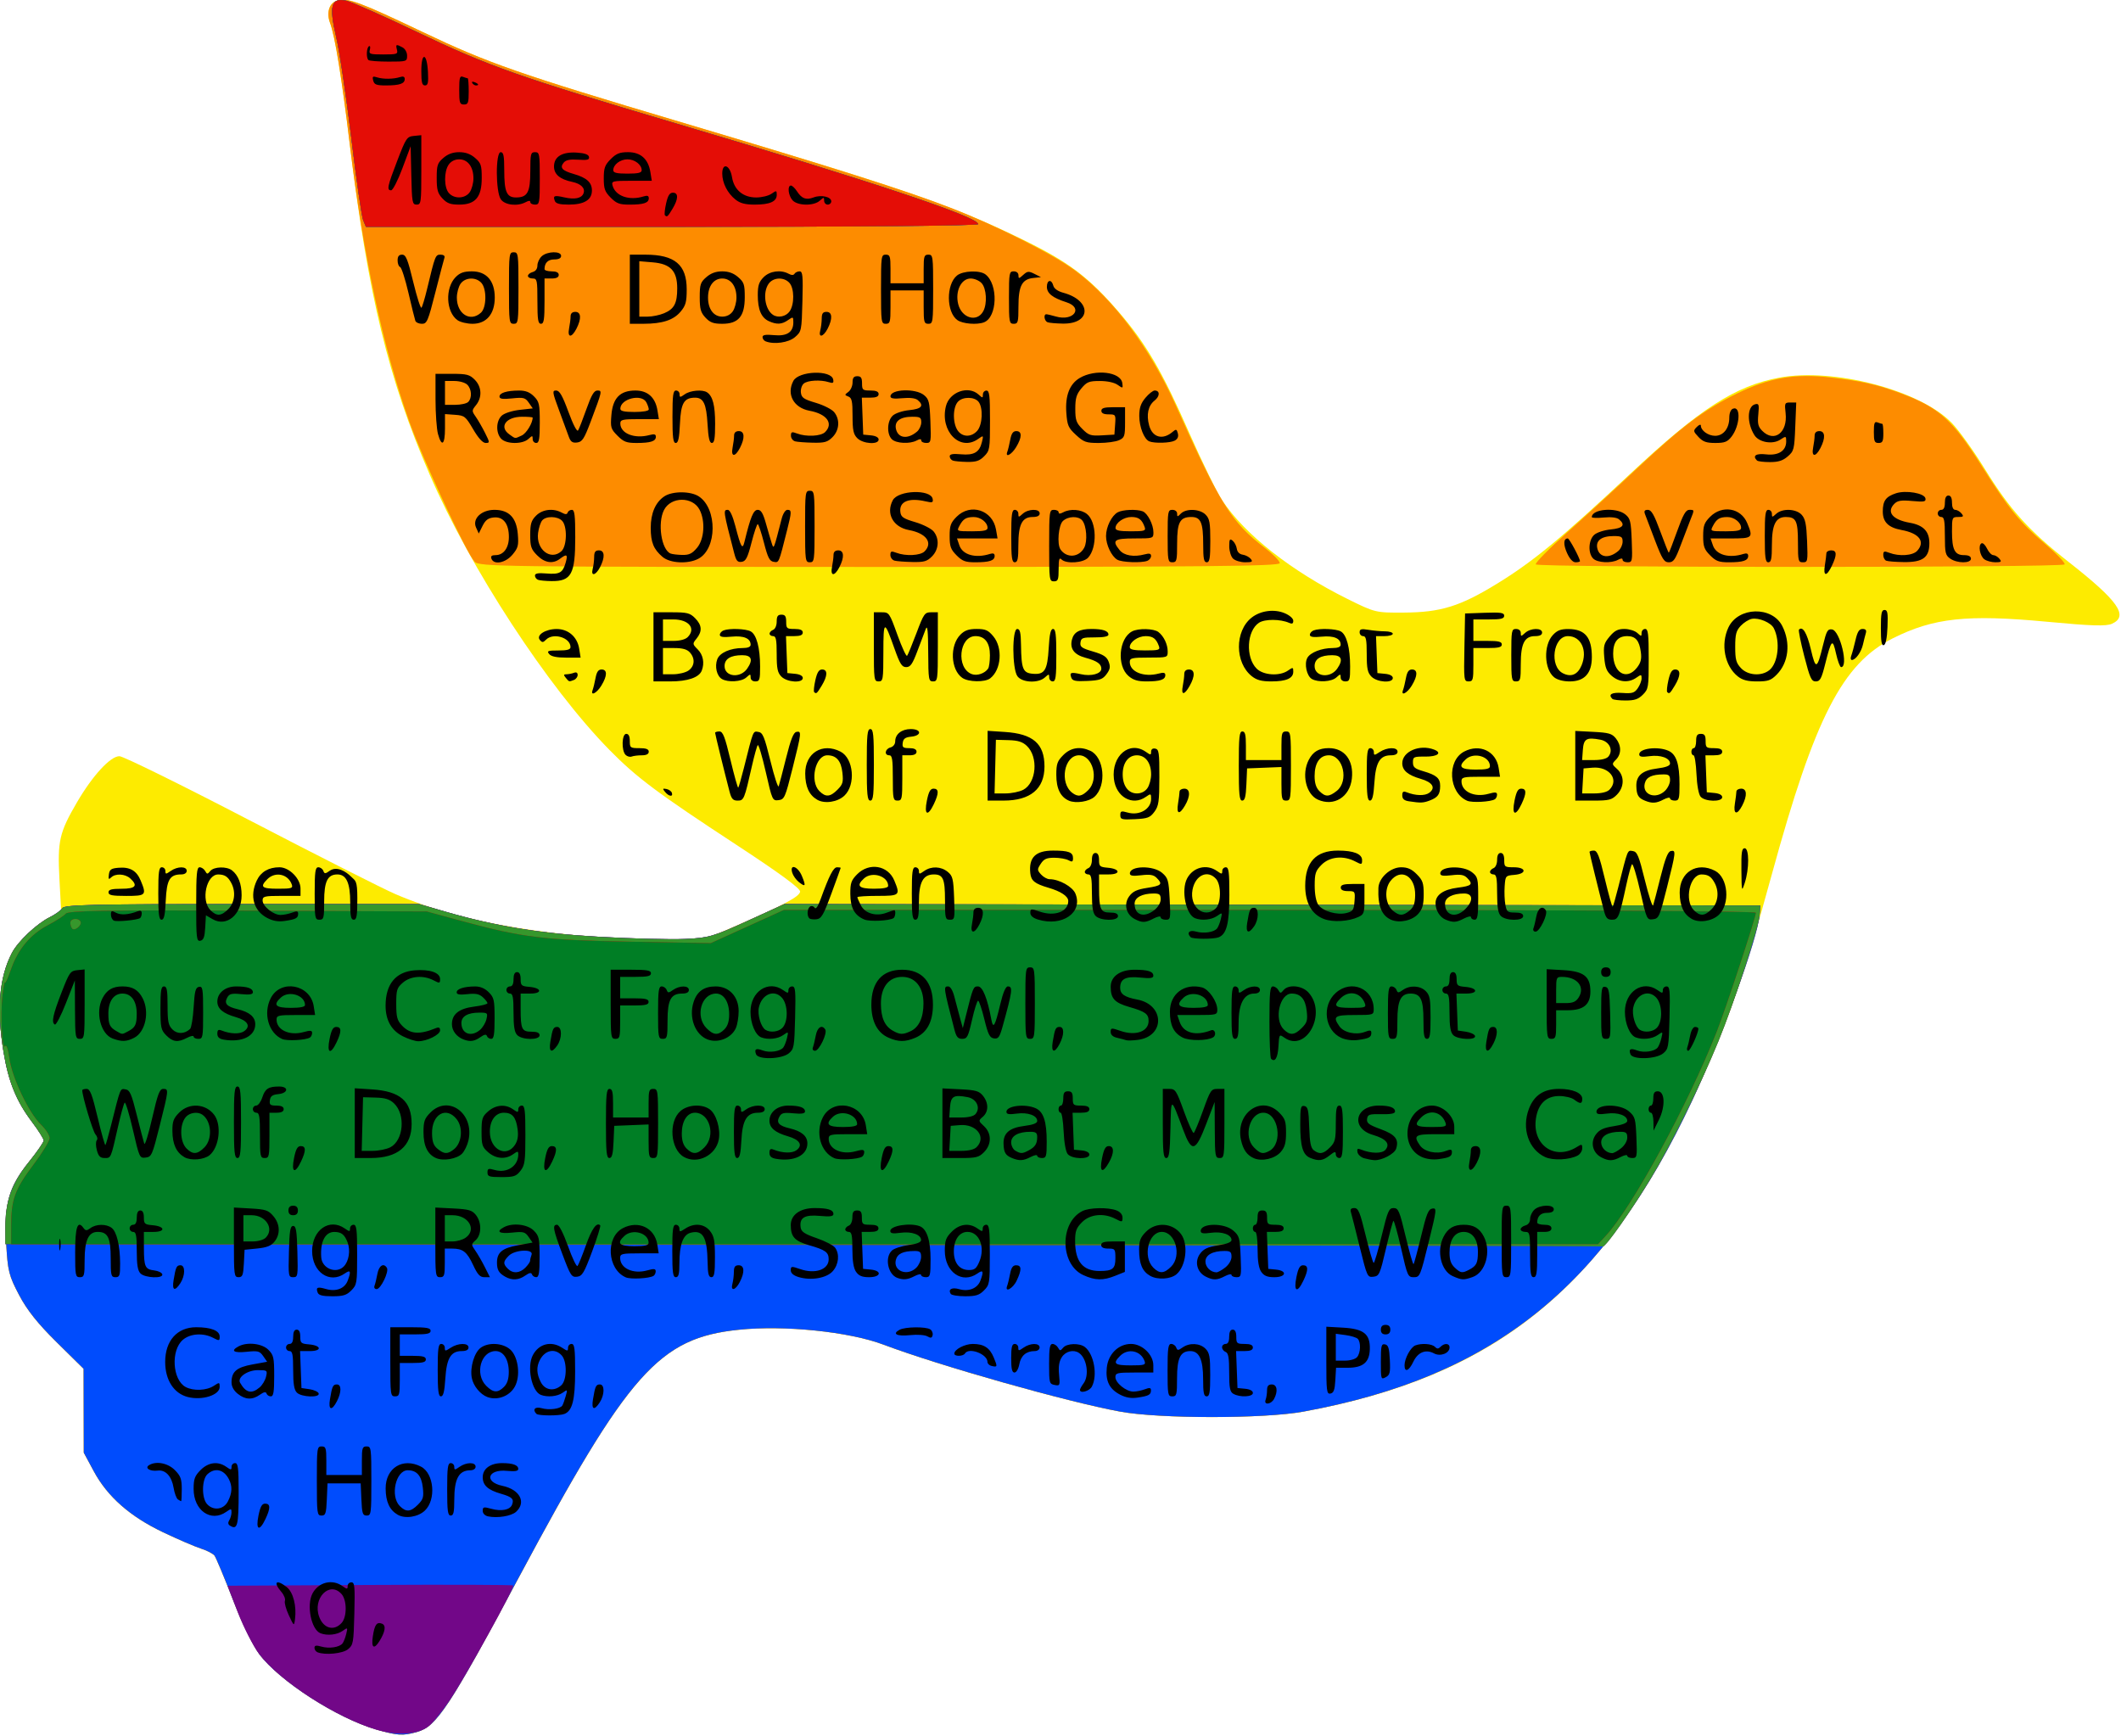
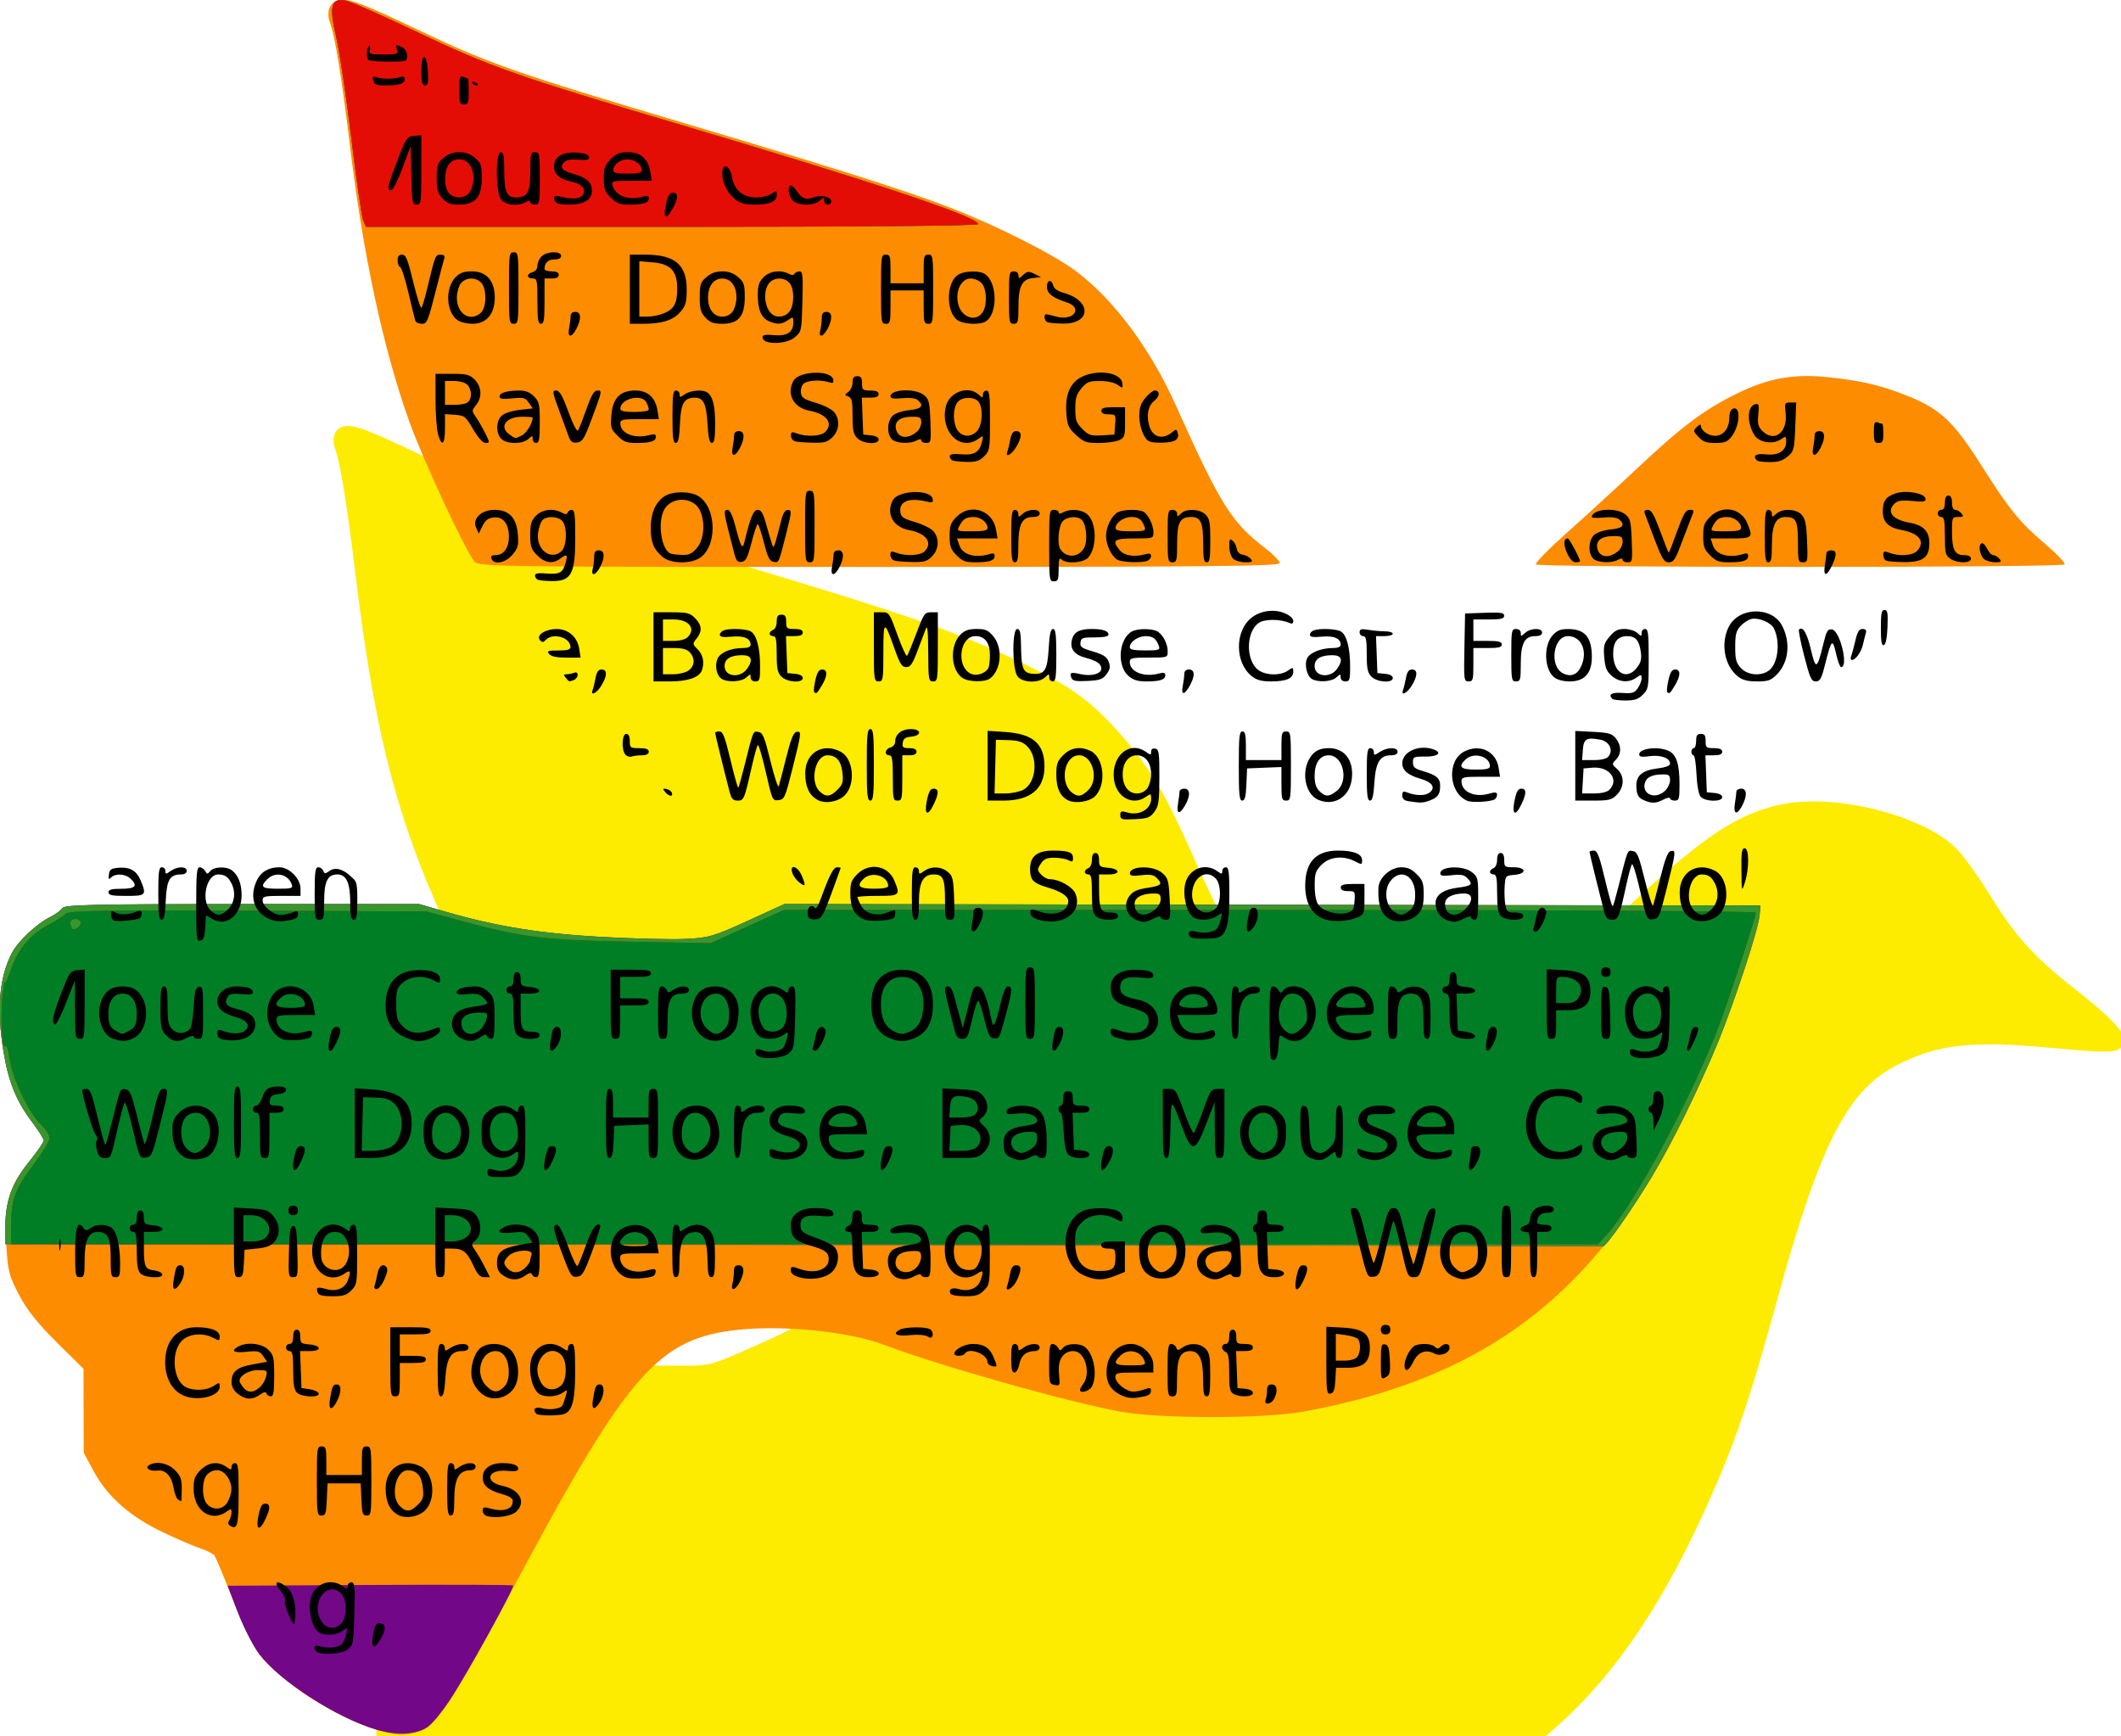
<svg xmlns="http://www.w3.org/2000/svg" id="svg2816" viewBox="0 0 354.33 289.97" version="1.1">
  <defs id="defs2818">
    <filter id="filter3855" width="1" y="0" x="0" height="1" color-interpolation-filters="sRGB">
      <feColorMatrix id="feColorMatrix3857" values="1" in="SourceGraphic" type="saturate" result="result2" />
      <feFlood id="feFlood3859" flood-color="rgb(254,102,0)" result="result1" />
      <feBlend id="feBlend3861" mode="multiply" in="result1" in2="result2" result="result3" />
      <feComposite id="feComposite3863" operator="in" in2="SourceGraphic" result="result4" />
    </filter>
    <filter id="filter3876" width="1" y="0" x="0" height="1" color-interpolation-filters="sRGB">
      <feConvolveMatrix id="feConvolveMatrix3878" divisor="1" kernelMatrix="1 1 1 1 -8 1 1 1 1" in="SourceGraphic" bias="0" result="result0" targetX="1" targetY="1" preserveAlpha="true" order="3 3" />
      <feColorMatrix id="feColorMatrix3880" values="-0.15 -0.3 -0.05 0 1 -0.15 -0.3 -0.05 0 1 0 0 0 0 1 0 0 0 1 0" result="result3" />
    </filter>
  </defs>
  <g id="layer1" transform="translate(341.05 -278.41)">
    <g id="layer1-5" transform="translate(182.88 13.323)">
      <flowRoot id="flowRoot6621" font-size="40px" xml:space="preserve" transform="translate(193.19 200.59)" font-family="Bitstream Vera Sans" fill="#000000">
        <flowRegion id="flowRegion6623">
          <rect id="rect6625" y="211.58" width="51.824" height="44.914" x="202.12" />
        </flowRegion>
        <flowPara id="flowPara6627">ggGgggssgg</flowPara>
      </flowRoot>
    </g>
    <g id="g3882">
      <g id="g6693" transform="matrix(.494 0 0 .494 -413.95 211.61)">
-         <path id="path6707" d="m274.86 720.05c-13.285-3.836-32.711-16.334-39.595-25.475-2.105-2.795-5.896-10.633-8.948-18.5-2.913-7.508-5.705-14.189-6.206-14.849-0.501-0.659-2.562-1.726-4.581-2.371-2.018-0.645-7.774-3.122-12.79-5.505-11.173-5.309-18.812-12.029-23.442-20.622l-3.396-6.303-0.029-14.182-0.029-14.182-9.033-8.905c-6.471-6.38-10.101-10.937-12.798-16.071-3.436-6.539-3.817-8.066-4.347-17.434-0.758-13.392 0.797-18.98 7.651-27.481 2.774-3.44 5.043-6.722 5.043-7.293 0-0.571-1.768-3.381-3.93-6.245-5.333-7.066-7.997-13.604-9.662-23.707-2.386-14.483-1.475-25.174 2.859-33.552 2.042-3.946 9.337-10.641 13.44-12.333l3.208-1.323-0.6-11.2c-0.694-12.941-0.046-15.776 5.951-26.042 5.275-9.03 11.283-15.551 14.328-15.551 1.287 0 21.098 9.754 44.025 21.676s45.104 23.147 49.283 24.946c23.36 10.053 55.74 15.337 94.097 15.355 10.357 0.005 10.65-0.061 21.5-4.803 16.086-7.03 20.964-9.632 21.296-11.354 0.2-1.036-6.811-6.192-21.5-15.813-26.854-17.589-33.813-22.791-43.014-32.159-20.819-21.195-47.061-61.392-60.742-93.045-14.057-32.522-20.818-60.479-27.039-111.8-2.723-22.462-5.025-36.618-6.652-40.896-1.377-3.623-0.24-6.967 2.613-7.683 3.481-0.874 7.724 0.707 28.538 10.634 22.181 10.579 32.775 14.279 87.5 30.557 74.974 22.302 91.006 27.797 115 39.421 15.917 7.711 22.811 12.872 33.026 24.729 9.307 10.802 14.69 20.05 23.999 41.23 4.228 9.62 9.2 19.769 11.049 22.555 7.662 11.543 23.293 23.833 42.334 33.285 9.28 4.607 9.537 4.669 19 4.608 12.552-0.081 19.068-2.099 31.577-9.78 12.19-7.485 21.614-15.253 44.778-36.912 23.844-22.295 35.807-30.015 50.789-32.773 18.355-3.379 47.472 4.287 58.198 15.323 2.359 2.427 7.369 9.408 11.132 15.512 8.58 13.916 14.929 20.952 28.555 31.642 16.622 13.04 20.204 18.161 14.518 20.752-1.98 0.902-6.862 0.754-21.984-0.667-27.001-2.537-38.337-1.324-52.111 5.576-17.041 8.537-26.423 26.777-40.836 79.388-9.722 35.488-14.885 50.396-25.276 72.977-30.798 66.929-67.666 97.129-133.25 109.15-13.381 2.452-48.628 2.451-62-0.002-17.968-3.296-60.999-15.472-80-22.637-11.664-4.398-33.473-6.644-48.978-5.042-26.944 2.783-37.28 14.429-74.432 83.864-23.39 43.715-27.735 50.306-34.377 52.151-4.844 1.345-6.524 1.243-13.713-0.832z" fill="#fdeb00" />
+         <path id="path6707" d="m274.86 720.05c-13.285-3.836-32.711-16.334-39.595-25.475-2.105-2.795-5.896-10.633-8.948-18.5-2.913-7.508-5.705-14.189-6.206-14.849-0.501-0.659-2.562-1.726-4.581-2.371-2.018-0.645-7.774-3.122-12.79-5.505-11.173-5.309-18.812-12.029-23.442-20.622l-3.396-6.303-0.029-14.182-0.029-14.182-9.033-8.905l3.208-1.323-0.6-11.2c-0.694-12.941-0.046-15.776 5.951-26.042 5.275-9.03 11.283-15.551 14.328-15.551 1.287 0 21.098 9.754 44.025 21.676s45.104 23.147 49.283 24.946c23.36 10.053 55.74 15.337 94.097 15.355 10.357 0.005 10.65-0.061 21.5-4.803 16.086-7.03 20.964-9.632 21.296-11.354 0.2-1.036-6.811-6.192-21.5-15.813-26.854-17.589-33.813-22.791-43.014-32.159-20.819-21.195-47.061-61.392-60.742-93.045-14.057-32.522-20.818-60.479-27.039-111.8-2.723-22.462-5.025-36.618-6.652-40.896-1.377-3.623-0.24-6.967 2.613-7.683 3.481-0.874 7.724 0.707 28.538 10.634 22.181 10.579 32.775 14.279 87.5 30.557 74.974 22.302 91.006 27.797 115 39.421 15.917 7.711 22.811 12.872 33.026 24.729 9.307 10.802 14.69 20.05 23.999 41.23 4.228 9.62 9.2 19.769 11.049 22.555 7.662 11.543 23.293 23.833 42.334 33.285 9.28 4.607 9.537 4.669 19 4.608 12.552-0.081 19.068-2.099 31.577-9.78 12.19-7.485 21.614-15.253 44.778-36.912 23.844-22.295 35.807-30.015 50.789-32.773 18.355-3.379 47.472 4.287 58.198 15.323 2.359 2.427 7.369 9.408 11.132 15.512 8.58 13.916 14.929 20.952 28.555 31.642 16.622 13.04 20.204 18.161 14.518 20.752-1.98 0.902-6.862 0.754-21.984-0.667-27.001-2.537-38.337-1.324-52.111 5.576-17.041 8.537-26.423 26.777-40.836 79.388-9.722 35.488-14.885 50.396-25.276 72.977-30.798 66.929-67.666 97.129-133.25 109.15-13.381 2.452-48.628 2.451-62-0.002-17.968-3.296-60.999-15.472-80-22.637-11.664-4.398-33.473-6.644-48.978-5.042-26.944 2.783-37.28 14.429-74.432 83.864-23.39 43.715-27.735 50.306-34.377 52.151-4.844 1.345-6.524 1.243-13.713-0.832z" fill="#fdeb00" />
        <path id="path6705" d="m274.86 720.05c-13.285-3.836-32.711-16.334-39.595-25.475-2.105-2.795-5.896-10.633-8.948-18.5-2.913-7.508-5.705-14.189-6.206-14.849-0.501-0.659-2.562-1.726-4.581-2.371-2.018-0.645-7.774-3.122-12.79-5.505-11.173-5.309-18.812-12.029-23.442-20.622l-3.396-6.303-0.029-14.182-0.029-14.182-9.033-8.905c-6.471-6.38-10.101-10.937-12.798-16.071-3.436-6.539-3.817-8.066-4.347-17.434-0.758-13.392 0.797-18.98 7.651-27.481 2.774-3.44 5.043-6.722 5.043-7.293 0-0.571-1.768-3.381-3.93-6.245-5.333-7.066-7.997-13.604-9.662-23.707-2.386-14.478-1.467-25.261 2.854-33.5 2.047-3.904 8.312-9.817 12.738-12.025 1.925-0.96 3.86-2.36 4.3-3.11 0.661-1.129 11.161-1.365 60.735-1.365h59.935l8.765 2.542c17.255 5.004 32.033 7.41 52.53 8.553 10.871 0.607 23.696 0.927 28.5 0.711 8.108-0.363 9.633-0.801 21.238-6.102l12.502-5.711 165 0.253 165 0.253-0.241 3.152c-0.6 7.864-12.763 41.382-22.807 62.848-29.552 63.162-67.33 93.373-131.45 105.12-13.381 2.452-48.628 2.451-62-0.002-17.968-3.296-60.999-15.472-80-22.637-11.664-4.398-33.473-6.644-48.978-5.042-26.944 2.783-37.28 14.429-74.432 83.864-23.39 43.715-27.735 50.306-34.377 52.151-4.844 1.345-6.524 1.243-13.713-0.832zm33.201-394.9c-2.867-3.168-17.421-34.372-22.025-47.222-8.893-24.82-15.648-56.268-20.192-94-2.699-22.413-5-36.597-6.635-40.896-1.377-3.623-0.24-6.967 2.613-7.683 3.481-0.874 7.724 0.707 28.538 10.634 22.187 10.582 32.791 14.284 87.5 30.553 50.96 15.154 76.404 23.228 90.989 28.875 15.758 6.101 35.007 15.814 42.536 21.465 12.924 9.699 25.269 26.319 33.961 45.722 14.78 32.992 18.741 39.333 29.869 47.819 2.83 2.158 5.145 4.506 5.145 5.218 0 1.053-25.254 1.294-135.35 1.294-128.45 0-135.43-0.091-136.95-1.778zm358.88 0.913c-0.294-0.476 4.517-5.363 10.691-10.86 6.174-5.497 16.626-15.071 23.226-21.276 15.43-14.506 22.889-20.117 34-25.581 10.96-5.389 19.616-6.883 31.806-5.488 10.454 1.196 16.058 2.473 24.039 5.477 12.65 4.761 17.193 8.864 26.991 24.374 9.212 14.582 12.859 19.084 21.234 26.214 4.058 3.455 7.139 6.67 6.845 7.144-0.698 1.13-178.13 1.127-178.83-0.003z" fill="#fd8c00" />
-         <path id="path6703" d="m274.86 720.05c-13.285-3.836-32.711-16.334-39.595-25.475-2.105-2.795-5.896-10.633-8.948-18.5-2.913-7.508-5.705-14.189-6.206-14.849-0.501-0.659-2.562-1.726-4.581-2.371-2.018-0.645-7.774-3.122-12.79-5.505-11.173-5.309-18.812-12.029-23.442-20.622l-3.396-6.303-0.029-14.182-0.029-14.182-9.033-8.905c-6.471-6.38-10.101-10.937-12.798-16.071-3.436-6.539-3.817-8.066-4.347-17.434-0.758-13.392 0.797-18.98 7.651-27.481 2.774-3.44 5.043-6.722 5.043-7.293 0-0.571-1.768-3.381-3.93-6.245-5.333-7.066-7.997-13.604-9.662-23.707-2.386-14.478-1.467-25.261 2.854-33.5 2.047-3.904 8.312-9.817 12.738-12.025 1.925-0.96 3.86-2.36 4.3-3.11 0.661-1.129 11.161-1.365 60.735-1.365h59.935l8.765 2.542c17.255 5.004 32.033 7.41 52.53 8.553 10.871 0.607 23.696 0.927 28.5 0.711 8.108-0.363 9.633-0.801 21.238-6.102l12.502-5.711 165 0.253 165 0.253-0.241 3.152c-0.6 7.864-12.763 41.382-22.807 62.848-29.552 63.162-67.33 93.373-131.45 105.12-13.381 2.452-48.628 2.451-62-0.002-17.968-3.296-60.999-15.472-80-22.637-11.664-4.398-33.473-6.644-48.978-5.042-26.944 2.783-37.28 14.429-74.432 83.864-23.39 43.715-27.735 50.306-34.377 52.151-4.844 1.345-6.524 1.243-13.713-0.832zm-4.474-510.38c-0.512-1.238-2.315-13.721-4.006-27.741s-3.993-29.405-5.116-34.187c-2.496-10.633-1.735-13.368 3.415-12.274 1.749 0.372 12.405 5.085 23.68 10.475 24.415 11.671 34.431 15.209 87.803 31.014 65.814 19.489 102.2 31.608 102.2 34.04 0 0.56-40.837 0.924-103.52 0.924h-103.52l-0.931-2.25z" fill="#004cfd" />
        <path id="path6701" d="m274.86 720.1c-13.527-4.022-32.747-16.434-39.66-25.613-2.045-2.715-5.279-9.015-7.188-14l-3.47-9.064 48.066-0.26c26.436-0.143 48.258-0.068 48.492 0.167 0.634 0.634-16.178 31.026-21.57 38.993-2.569 3.795-5.795 7.73-7.17 8.744-3.678 2.713-10.495 3.115-17.5 1.032zm144.25-163.93-269.75-0.254v-5.817c0-8.63 2.264-14.867 7.967-21.944 2.768-3.435 5.033-6.713 5.033-7.283 0-0.571-1.768-3.381-3.93-6.245-5.333-7.066-7.997-13.604-9.662-23.707-2.386-14.478-1.467-25.261 2.854-33.5 2.047-3.904 8.312-9.817 12.738-12.025 1.925-0.96 3.86-2.36 4.3-3.11 0.661-1.129 11.161-1.365 60.735-1.365h59.935l8.765 2.542c17.255 5.004 32.033 7.41 52.53 8.553 10.871 0.607 23.696 0.927 28.5 0.711 8.108-0.363 9.633-0.801 21.238-6.102l12.502-5.711 165 0.253 165 0.253-0.234 3.105c-0.33 4.381-8.62 29.815-13.981 42.895-5.915 14.431-15.958 34.824-22.527 45.738-6.895 11.457-15.584 23.827-16.518 23.514-0.407-0.136-122.13-0.362-270.49-0.502zm-148.72-346.49c-0.512-1.238-2.315-13.721-4.006-27.741s-3.993-29.405-5.116-34.187c-2.496-10.633-1.735-13.368 3.415-12.274 1.749 0.372 12.405 5.085 23.68 10.475 24.415 11.671 34.431 15.209 87.803 31.014 65.814 19.489 102.2 31.608 102.2 34.04 0 0.56-40.837 0.924-103.52 0.924h-103.52l-0.931-2.25z" fill="#720788" />
        <path id="path6699" d="m419.11 556.18-269.75-0.254v-5.817c0-8.63 2.264-14.867 7.967-21.944 2.768-3.435 5.033-6.713 5.033-7.283 0-0.571-1.768-3.381-3.93-6.245-5.333-7.066-7.997-13.604-9.662-23.707-2.386-14.478-1.467-25.261 2.854-33.5 2.047-3.904 8.312-9.817 12.738-12.025 1.925-0.96 3.86-2.36 4.3-3.11 0.661-1.129 11.161-1.365 60.735-1.365h59.935l8.765 2.542c17.255 5.004 32.033 7.41 52.53 8.553 10.871 0.607 23.696 0.927 28.5 0.711 8.108-0.363 9.633-0.801 21.238-6.102l12.502-5.711 165 0.253 165 0.253-0.234 3.105c-0.33 4.381-8.62 29.815-13.981 42.895-5.915 14.431-15.958 34.824-22.527 45.738-6.895 11.457-15.584 23.827-16.518 23.514-0.407-0.136-122.13-0.362-270.49-0.502zm-148.72-346.5c-0.512-1.238-2.315-13.721-4.006-27.741s-3.993-29.405-5.116-34.187c-2.496-10.633-1.735-13.368 3.415-12.274 1.749 0.372 12.405 5.085 23.68 10.475 24.415 11.671 34.431 15.209 87.803 31.014 65.814 19.489 102.2 31.608 102.2 34.04 0 0.56-40.837 0.924-103.52 0.924h-103.52l-0.931-2.25z" fill="#36972c" />
        <path id="path6697" d="m151.36 549.68c0.008-8.899 1.241-12.289 7.48-20.566 3.033-4.024 5.515-8.102 5.515-9.063 0-0.961-1.327-3.018-2.949-4.573-4.072-3.901-9.801-15.956-10.637-22.381-0.383-2.946-1.023-4.799-1.43-4.141-1.036 1.676-1.694-10.686-0.914-17.152 0.357-2.956 0.727-4.924 0.822-4.374s0.996-1.383 2.002-4.295c2.405-6.962 6.553-11.934 12.611-15.116 2.71-1.424 5.393-3.158 5.961-3.855 0.818-1.002 13.673-1.211 61.534-1l60.5 0.266 12 3.266c20.334 5.534 27.605 6.421 57.036 6.961l27.036 0.496 12.36-5.612 12.36-5.612h164.35c100.84 0 164.35 0.36 164.35 0.931 0 1.553-10.029 32.051-13.176 40.069-9.734 24.8-28.594 59.491-37.647 69.25l-2.551 2.75h-536.62l0.006-6.25zm23.43-102.87c-0.852-1.379-3.43-1.043-3.43 0.447 0 0.733 0.296 1.629 0.658 1.991 0.904 0.904 3.453-1.337 2.772-2.438zm95.6-237.13c-0.512-1.238-2.315-13.721-4.006-27.741s-3.993-29.405-5.116-34.187c-2.496-10.633-1.735-13.368 3.415-12.274 1.749 0.372 12.405 5.085 23.68 10.475 24.415 11.671 34.431 15.209 87.803 31.014 65.814 19.489 102.2 31.608 102.2 34.04 0 0.56-40.837 0.924-103.52 0.924h-103.52l-0.931-2.25z" fill="#e40d06" />
        <path id="path6695" d="m151.36 549.68c0.008-8.899 1.241-12.289 7.48-20.566 3.033-4.024 5.515-8.102 5.515-9.063 0-0.961-1.327-3.018-2.949-4.573-4.072-3.901-9.801-15.956-10.637-22.381-0.383-2.946-1.023-4.799-1.43-4.141-1.036 1.676-1.694-10.686-0.914-17.152 0.357-2.956 0.727-4.924 0.822-4.374s0.996-1.383 2.002-4.295c2.405-6.962 6.553-11.934 12.611-15.116 2.71-1.424 5.393-3.158 5.961-3.855 0.818-1.002 13.673-1.211 61.534-1l60.5 0.266 12 3.266c20.334 5.534 27.605 6.421 57.036 6.961l27.036 0.496 12.36-5.612 12.36-5.612h164.35c100.84 0 164.35 0.36 164.35 0.931 0 1.553-10.029 32.051-13.176 40.069-9.734 24.8-28.594 59.491-37.647 69.25l-2.551 2.75h-536.62l0.006-6.25zm23.43-102.87c-0.852-1.379-3.43-1.043-3.43 0.447 0 0.733 0.296 1.629 0.658 1.991 0.904 0.904 3.453-1.337 2.772-2.438z" fill="#007e25" />
      </g>
      <g id="g3865" filter="url(#filter3876)">
        <path id="path3051" filter="url(#filter3855)" d="m-288.02 554.4c-0.272-0.11-0.495-0.442-0.495-0.737 0-0.401 0.286-0.454 1.131-0.21 1.318 0.38 3.047 0.124 3.553-0.525 0.194-0.249 0.474-0.962 0.622-1.582 0.263-1.106 0.25-1.116-0.627-0.498-0.922 0.65-2.543 0.819-3.671 0.384-1.548-0.597-2.373-4.694-1.339-6.647 1.001-1.89 3.273-2.457 4.994-1.245 0.796 0.561 0.88 0.561 0.88 0 0-0.341 0.281-0.62 0.625-0.62 0.545 0 0.608 0.673 0.495 5.212-0.123 4.919-0.183 5.255-1.065 5.973-0.896 0.729-3.827 1.014-5.102 0.497zm4.043-4.896c0.912-1.014 0.899-3.811-0.023-4.835-2.008-2.232-4.886 0.748-3.715 3.846 0.732 1.935 2.472 2.396 3.738 0.989h-0zm5.207 2.273c0.298-1.99 0.654-2.487 1.538-2.145 0.712 0.275 0.548 1.355-0.447 2.942-0.896 1.429-1.372 1.082-1.091-0.796zm-14.027-3.546c-0.477-1.02-0.772-2.105-0.655-2.412 0.117-0.307-0.149-0.979-0.592-1.492-1.437-1.666-0.851-2.187 0.9-0.801 1.081 0.855 1.669 3.167 1.372 5.388-0.155 1.157-0.168 1.148-1.025-0.683zm-9.849-14.986c-0.313-0.2-0.348-0.503-0.105-0.89 0.203-0.323 0.372-0.91 0.375-1.306 0.006-0.664-0.062-0.672-0.874-0.1-2.558 1.802-5.454-0.227-5.454-3.821 0-1.67 0.187-2.179 1.157-3.155 1.308-1.316 2.913-1.519 4.297-0.544 0.796 0.561 0.88 0.561 0.88 0 0-0.341 0.267-0.62 0.594-0.62 0.495 0 0.594 0.793 0.594 4.745 0 5.733-0.197 6.5-1.464 5.69v0zm-0.328-4.045c0.721-1.402 0.766-2.549 0.149-3.729-0.846-1.616-2.318-1.949-3.571-0.808-0.948 0.863-0.991 3.959-0.069 4.984 1.048 1.164 2.777 0.943 3.491-0.447h0zm5.105 2.369c0.306-1.502 0.581-1.991 1.119-1.991 0.891 0 0.905 0.764 0.046 2.575-1.021 2.153-1.658 1.833-1.165-0.584h-0zm23.253-0.138c-1.357-0.785-1.993-2.169-2.009-4.372-0.025-3.441 2.877-5.237 5.911-3.659 2.179 1.133 2.56 5.528 0.636 7.345-1.141 1.079-3.296 1.404-4.538 0.686zm3.387-1.684c0.884-0.89 0.992-1.27 0.814-2.862-0.221-1.974-1.014-2.881-2.517-2.881-2.006 0-2.971 4.325-1.332 5.973 1.055 1.061 1.809 1.004 3.035-0.229zm11.711 1.958c-0.534-0.115-0.891-0.487-0.891-0.928 0-0.654 0.16-0.692 1.432-0.339 1.703 0.473 3.139 0.187 3.474-0.693 0.357-0.935 0-1.285-1.855-1.817-2.188-0.628-3.051-1.411-3.051-2.769 0-1.413 1.284-2.35 3.223-2.35 1.804 0 2.715 0.329 2.715 0.98 0 0.353-0.549 0.443-1.896 0.313-3.222-0.311-3.869 1.85-0.749 2.504 2.905 0.608 4.028 2.747 2.28 4.338-0.787 0.716-3.124 1.097-4.682 0.761zm-28.601-5.91c0-5.508 0.036-5.774 0.792-5.774 0.704 0 0.792 0.265 0.792 2.389v2.389h5.938v-2.389c0-2.124 0.088-2.389 0.792-2.389 0.755 0 0.792 0.265 0.792 5.774 0 5.463-0.042 5.774-0.774 5.774-0.68 0-0.788-0.327-0.891-2.688l-0.117-2.688h-5.542l-0.117 2.688c-0.103 2.361-0.211 2.688-0.891 2.688-0.732 0-0.774-0.31-0.774-5.774zm21.772 1.394c0-3.628 0.102-4.38 0.594-4.38 0.327 0 0.594 0.279 0.594 0.62 0 0.561 0.084 0.561 0.88 0 1.132-0.797 2.683-0.81 2.683-0.023 0 0.352-0.366 0.6-0.891 0.603-1.916 0.013-2.672 1.411-2.672 4.945 0 2.058-0.126 2.614-0.594 2.614-0.492 0-0.594-0.752-0.594-4.38v0zm-44.981 1.686c-0.245-0.161-0.57-1.038-0.722-1.949-0.32-1.927-1.351-3.038-2.66-2.868-1.258 0.164-2.207-0.418-1.46-0.895 1.173-0.748 3.147-0.379 4.328 0.809 0.975 0.981 1.157 1.482 1.157 3.185 0 1.112-0.045 2.019-0.099 2.015-0.054-0.003-0.3-0.138-0.545-0.299h0zm59.892-14.295c-0.717-0.721-0.224-1.26 0.867-0.946 1.25 0.361 3.112 0.123 3.459-0.442 0.123-0.2 0.376-0.897 0.561-1.549 0.329-1.154 0.315-1.169-0.515-0.584-0.885 0.623-2.517 0.783-3.628 0.354-1.548-0.597-2.373-4.694-1.339-6.647 1.01-1.908 3.075-2.423 4.897-1.222 0.898 0.592 0.976 0.592 0.976 0 0-0.354 0.267-0.643 0.594-0.643 0.494 0 0.594 0.776 0.594 4.599 0 4.77-0.459 6.582-1.799 7.099-0.856 0.33-4.334 0.317-4.667-0.018v-0zm4.158-4.773c0.948-0.863 0.991-3.959 0.069-4.984-1.119-1.244-2.779-0.907-3.64 0.739-0.618 1.18-0.572 2.327 0.149 3.729 0.698 1.358 2.242 1.59 3.422 0.516h-0zm-38.651 2.351c0.365-2.208 0.496-2.489 1.162-2.489 0.78 0 0.781 1.293 0.002 2.807-0.854 1.661-1.464 1.495-1.165-0.318h0zm43.941 0c0.365-2.208 0.496-2.489 1.162-2.489 0.811 0 0.792 1.734-0.033 3-0.93 1.427-1.413 1.208-1.129-0.512h-0zm112.37 0.067c0.132-0.346 0.24-1.063 0.24-1.593 0-0.697 0.218-0.963 0.792-0.963 0.887 0 1.066 1.13 0.382 2.415-0.501 0.941-1.767 1.067-1.414 0.14zm-180.06-0.457c-2.333-0.596-3.777-2.837-3.777-5.862 0-3.547 2.006-5.793 5.174-5.793 2.497 0 3.931 0.569 3.931 1.559 0 0.727-0.078 0.742-1.089 0.211-1.665-0.873-3.84-0.726-5.076 0.343-2.025 1.752-1.73 6.681 0.471 7.866 1.299 0.699 3.495 0.609 4.714-0.194 0.934-0.615 0.98-0.607 0.98 0.18 0 1.373-2.93 2.302-5.328 1.689zm8.35-0.535c-0.673-0.532-1.043-1.212-1.043-1.915 0-1.788 0.845-2.51 3.505-2.994l2.444-0.445-0.656-0.942c-0.591-0.849-0.868-0.921-2.776-0.722-2.159 0.224-2.735-0.16-1.354-0.903 1.447-0.779 3.936-0.497 4.992 0.565 0.88 0.885 0.972 1.298 0.972 4.38 0 2.67-0.121 3.403-0.561 3.403-0.308 0-0.631-0.213-0.718-0.473-0.111-0.335-0.434-0.278-1.111 0.199-1.271 0.896-2.429 0.848-3.693-0.153zm3.647-1.066c0.45-0.383 0.935-1.19 1.076-1.792 0.249-1.059 0.204-1.095-1.369-1.095-1.752 0-3.468 1.218-2.965 2.105 0.957 1.687 1.921 1.919 3.257 0.782zm38.064 1.61c-1.2-0.441-2.37-1.873-2.618-3.205-0.331-1.774 0.428-4.283 1.53-5.06 1.303-0.918 3.624-0.776 4.865 0.297 1.271 1.1 1.746 3.982 0.968 5.872-0.742 1.802-2.924 2.765-4.745 2.096zm2.771-1.71c0.545-0.548 0.792-1.327 0.792-2.499 0-2.071-0.888-3.473-2.2-3.473-2.472 0-3.519 3.84-1.579 5.792 1.179 1.186 1.942 1.232 2.987 0.181zm102.93 1.313c-1.795-0.93-2.458-2.258-2.238-4.485 0.227-2.297 1.948-3.995 4.051-3.995 1.851 0 3.724 1.786 3.724 3.553v1.225h-3.167c-2.863 0-3.167 0.074-3.167 0.767 0 0.969 1.796 2.418 2.997 2.418 0.501 0 1.367-0.175 1.926-0.388 0.794-0.304 1.015-0.265 1.015 0.176 0 0.738-0.356 0.933-2.215 1.212-1.081 0.162-1.961 0.017-2.926-0.483zm4.083-5.593c-0.608-1.759-2.762-2.231-4.089-0.896-1.286 1.293-0.953 1.593 1.769 1.593 2.267 0 2.533-0.08 2.32-0.697zm-141.62 5.247c-0.461-0.464-0.622-1.444-0.622-3.783 0-2.541-0.116-3.157-0.594-3.157-0.327 0-0.594-0.269-0.594-0.597s0.267-0.597 0.594-0.597c0.396 0 0.594-0.398 0.594-1.194 0-0.796 0.198-1.194 0.594-1.194 0.393 0 0.594 0.396 0.594 1.171 0 1.06 0.137 1.182 1.454 1.294 2.099 0.178 2.222 1.119 0.146 1.119h-1.633l0.116 3.086 0.116 3.086 1.354 0.199c0.745 0.11 1.428 0.423 1.518 0.697 0.246 0.751-2.871 0.641-3.635-0.128zm15.608-5.148v-5.774h3.365c2.727 0 3.365 0.113 3.365 0.597 0 0.47-0.55 0.597-2.573 0.597h-2.573v3.584h2.177c1.671 0 2.177 0.139 2.177 0.597 0 0.459-0.506 0.597-2.177 0.597h-2.177v2.787c0 2.522-0.075 2.787-0.792 2.787-0.755 0-0.792-0.265-0.792-5.774zm7.917 1.394c0-3.628 0.102-4.38 0.594-4.38 0.327 0 0.594 0.289 0.594 0.643 0 0.592 0.077 0.592 0.976 0 1.248-0.822 2.983-0.849 2.983-0.046 0 0.391-0.389 0.597-1.126 0.597-1.821 0-2.529 1.181-2.746 4.577-0.138 2.17-0.339 2.989-0.732 2.989-0.426 0-0.542-0.939-0.542-4.38v0zm121.93 0c0-3.668 0.099-4.38 0.606-4.38 0.333 0 0.708 0.266 0.832 0.592 0.2 0.523 0.323 0.523 1.065 0 1.176-0.828 2.895-0.736 3.83 0.205 0.674 0.678 0.792 1.327 0.792 4.38 0 2.92-0.11 3.584-0.594 3.584-0.473 0-0.594-0.587-0.594-2.898 0-3.246-0.651-4.668-2.138-4.668-1.648 0-2.216 1.156-2.216 4.511 0 2.789-0.069 3.054-0.792 3.054-0.744 0-0.792-0.265-0.792-4.38zm10.985 3.95c-0.568-0.333-0.693-0.977-0.693-3.584 0-2.458-0.135-3.23-0.594-3.407-0.327-0.126-0.594-0.479-0.594-0.784s0.267-0.555 0.594-0.555c0.396 0 0.594-0.398 0.594-1.194 0-0.796 0.198-1.194 0.594-1.194 0.396 0 0.594 0.398 0.594 1.194 0 1.1 0.11 1.194 1.385 1.194 0.968 0 1.385 0.18 1.385 0.597 0 0.418-0.42 0.597-1.402 0.597h-1.402l0.116 3.086 0.116 3.086 1.287 0.125c0.797 0.077 1.287 0.342 1.287 0.697 0 0.676-2.192 0.771-3.266 0.142zm15.538-5.558v-5.649l2.773 0.158c3.486 0.198 4.559 1.058 4.493 3.596-0.058 2.208-1.134 3.105-3.727 3.105h-1.915l-0.12 2.087c-0.092 1.613-0.277 2.117-0.812 2.219-0.633 0.121-0.693-0.351-0.693-5.516zm5.147-0.583c0.593-0.719 0.649-2.49 0.096-3.046-0.219-0.22-1.131-0.499-2.029-0.62l-1.631-0.22v4.485h1.535c0.883 0 1.745-0.254 2.029-0.598zm-46.304 5.476c0.007-0.164 0.274-0.646 0.594-1.071 0.996-1.324 0.564-4.202-0.765-5.094-0.9-0.605-2.212-0.284-2.851 0.697-0.463 0.711-0.599 1.559-0.47 2.919 0.175 1.833 0.143 1.909-0.742 1.739-0.882-0.17-0.925-0.334-0.925-3.516 0-2.651 0.118-3.338 0.574-3.338 0.316 0 0.73 0.28 0.92 0.622 0.314 0.564 0.394 0.564 0.86 0 0.607-0.736 2.725-0.801 3.618-0.112 1.535 1.185 2.166 4.753 1.172 6.621-0.411 0.773-2.014 1.203-1.986 0.534zm50.262-4.694c0-2.67 0.082-3.014 0.693-2.897 0.555 0.106 0.716 0.623 0.81 2.594 0.102 2.139 0.011 2.518-0.693 2.897-0.783 0.422-0.81 0.335-0.81-2.594zm-61.755-0.582c0-1.858 0.132-2.389 0.594-2.389 0.327 0 0.594 0.279 0.594 0.62 0 0.561 0.084 0.561 0.88 0 1.132-0.797 2.683-0.81 2.683-0.023 0 0.338-0.355 0.597-0.818 0.597-1.417 0-2.306 0.759-2.574 2.195-0.148 0.794-0.494 1.389-0.809 1.389-0.408 0-0.55-0.616-0.55-2.389v0zm65.713 1.175c0-1.128 1.025-3.018 1.799-3.316 1.045-0.403 2.758-0.283 3.268 0.23 0.369 0.372 0.581 0.372 0.95 0 0.655-0.659 1.504-0.6 1.504 0.105 0 0.978-1.534 1.569-2.592 0.999-1.375-0.74-2.7-0.207-3.458 1.391-0.738 1.557-1.471 1.851-1.471 0.59zm-68.979 0.116c-0.381-0.085-0.693-0.383-0.693-0.661 0-1.327-3.1-2.502-3.761-1.426-0.31 0.505-1.781 0.524-1.781 0.023 0-0.698 1.751-1.615 3.083-1.615 1.849 0 2.827 0.632 3.505 2.265 0.65 1.564 0.632 1.635-0.354 1.415v-0zm-10.742-4.948c-0.424-0.241-1.662-0.33-2.865-0.205-2.234 0.232-3.074-0.194-1.77-0.896 0.93-0.501 4.372-0.545 5.123-0.066 0.294 0.187 0.472 0.622 0.396 0.966-0.108 0.492-0.298 0.535-0.885 0.201zm75.763-1.121c0-0.531 0.264-0.796 0.792-0.796s0.792 0.265 0.792 0.796-0.264 0.796-0.792 0.796-0.792-0.265-0.792-0.796zm-177.61-6.189c-0.339-0.889-0.049-1.012 1.401-0.593 1.675 0.483 3.115-0.074 3.616-1.399 0.595-1.574 0.471-1.876-0.491-1.198-2.534 1.785-5.454-0.228-5.454-3.76s2.92-5.545 5.454-3.76c0.796 0.561 0.88 0.561 0.88 0 0-0.341 0.267-0.62 0.594-0.62 0.496 0 0.594 0.82 0.594 4.995 0 4.773-0.043 5.039-0.972 5.973-0.799 0.804-1.363 0.977-3.179 0.977-1.625 0-2.27-0.162-2.442-0.614zm4.355-4.359c0.856-0.861 1.149-2.678 0.646-4.008-0.502-1.328-1.036-1.755-2.206-1.763-1.542-0.011-2.388 1.62-2.201 4.246 0.132 1.858 2.483 2.812 3.762 1.526zm101.4 4.575c-0.473-0.77 0.193-1.14 1.418-0.787 1.593 0.459 3.048-0.125 3.538-1.422 0.595-1.574 0.471-1.876-0.491-1.198-2.558 1.802-5.454-0.227-5.454-3.821 0-1.67 0.187-2.179 1.157-3.155 1.308-1.316 2.913-1.519 4.297-0.544 0.796 0.561 0.88 0.561 0.88 0 0-0.341 0.267-0.62 0.594-0.62 0.496 0 0.594 0.82 0.594 4.995 0 4.773-0.043 5.039-0.972 5.973-0.795 0.8-1.365 0.977-3.143 0.977-1.194 0-2.282-0.179-2.417-0.398zm4.793-5.417c0.996-2.397-0.028-4.936-1.989-4.936-1.34 0-2.256 1.268-2.281 3.16-0.028 2.008 0.919 3.211 2.528 3.211 0.942 0 1.253-0.255 1.742-1.435zm-134.62 3.127c0.365-2.208 0.496-2.489 1.162-2.489 0.811 0 0.792 1.734-0.033 3-0.93 1.427-1.413 1.208-1.129-0.512zm33.57 0.924c0.119-0.313 0.336-1.209 0.482-1.991 0.257-1.38 1.042-1.871 1.584-0.989 0.383 0.624-1.024 3.549-1.707 3.549-0.337 0-0.486-0.236-0.359-0.569zm59.789-0.327c0.131-0.493 0.241-1.389 0.244-1.991 0.004-0.828 0.199-1.095 0.797-1.095 0.971 0 1.047 1.135 0.188 2.807-0.715 1.391-1.577 1.587-1.229 0.279zm45.906 0.327c0.119-0.313 0.336-1.209 0.482-1.991 0.193-1.034 0.469-1.422 1.013-1.422 0.924 0 0.947 0.746 0.081 2.575-0.628 1.325-2.05 2.081-1.576 0.838h-0zm48.31-1.422c0.306-1.502 0.581-1.991 1.119-1.991 0.891 0 0.905 0.764 0.046 2.575-1.02 2.153-1.658 1.833-1.165-0.584h-0zm-132.17-0.078c-1.067-0.608-1.372-1.126-1.379-2.335-0.01-1.713 0.865-2.444 3.499-2.923l2.444-0.445-0.656-0.942c-0.591-0.849-0.867-0.921-2.776-0.722-2.159 0.224-2.735-0.16-1.354-0.903 1.447-0.779 3.936-0.497 4.992 0.565 0.88 0.885 0.972 1.298 0.972 4.38 0 2.67-0.121 3.403-0.561 3.403-0.308 0-0.631-0.213-0.718-0.473-0.111-0.335-0.434-0.278-1.111 0.199-1.1 0.775-2.222 0.84-3.351 0.196zm3.365-1.515c0.435-0.438 0.792-0.961 0.792-1.162 0-0.201 0.108-0.649 0.24-0.995 0.381-0.999-2.782-0.86-3.803 0.167-0.955 0.96-0.985 1.342-0.17 2.162 0.847 0.852 1.99 0.786 2.941-0.171zm16.78 1.622c-3.108-1.341-3.428-6.694-0.492-8.221 2.59-1.347 5.308-0.062 5.748 2.717l0.236 1.493h-3.219c-2.915 0-3.219 0.072-3.219 0.768 0 1.735 2.162 2.734 4.506 2.083 1.137-0.316 1.432-0.286 1.432 0.144 0 0.298-0.163 0.643-0.363 0.767-0.705 0.438-3.804 0.605-4.63 0.249zm3.805-5.774c0-1.634-2.663-2.402-4.026-1.161-1.368 1.246-0.906 1.73 1.651 1.73 1.795 0 2.375-0.139 2.375-0.569zm25.038 5.718c-0.848-0.26-1.287-0.646-1.287-1.132 0-0.689 0.108-0.701 1.599-0.184 2.479 0.859 4.734 0.076 4.734-1.643 0-1.179-0.534-1.564-3.256-2.349-2.429-0.701-3.077-1.41-3.077-3.369 0-1.724 1.566-2.842 3.98-2.842 2.233 0 3.146 0.29 3.146 1 0 0.388-0.57 0.465-2.288 0.308-2.544-0.232-3.421 0.302-3.186 1.938 0.103 0.715 0.659 1.085 2.688 1.786 1.407 0.486 2.788 1.2 3.068 1.585 0.776 1.068 0.61 2.778-0.381 3.914-1.027 1.177-3.649 1.628-5.74 0.988zm16.527 0.149c-1.61-0.579-2.168-3.46-0.891-4.596 0.381-0.339 1.628-0.742 2.771-0.895 1.361-0.183 2.078-0.468 2.078-0.825 0-0.915-1.577-1.479-3.424-1.225-1.306 0.18-1.722 0.106-1.722-0.306 0-0.877 3.322-1.408 4.931-0.787 1.173 0.453 1.799 2.37 1.799 5.506 0 2.741-0.07 3.006-0.792 3.006-0.435 0-0.792-0.169-0.792-0.375s-0.49-0.118-1.089 0.197c-1.126 0.591-1.85 0.666-2.87 0.3zm3.167-1.714c0.435-0.438 0.792-1.244 0.792-1.792 0-0.822-0.19-0.994-1.089-0.99-1.943 0.01-2.87 0.453-3.131 1.498-0.467 1.873 1.944 2.777 3.428 1.284zm27.878 1.236c-3.875-1.77-3.977-8.736-0.156-10.681 1.171-0.596 4.288-0.662 5.702-0.121 0.634 0.243 1.015 0.695 1.015 1.205 0 0.776-0.058 0.786-1.168 0.209-1.963-1.021-4.25-0.793-5.592 0.556-0.972 0.978-1.157 1.484-1.157 3.167 0 3.403 1.297 4.987 4.084 4.987 2.19 0 2.646-0.368 2.646-2.138 0-1.518-0.064-1.605-1.188-1.605-0.792 0-1.188-0.199-1.188-0.597 0-0.451 0.484-0.597 1.979-0.597h1.979v5.09l-1.591 0.64c-2.052 0.826-3.37 0.798-5.366-0.114zm11.195 0.139c-1.331-0.749-1.862-2.01-1.862-4.418 0-1.455 0.22-2.018 1.157-2.96 1.673-1.683 4.435-1.497 5.846 0.394 1.267 1.699 0.846 5.375-0.77 6.723-0.987 0.824-3.143 0.952-4.37 0.261zm3.5-1.556c1.797-1.807 0.717-5.792-1.569-5.792-2.248 0-3.232 4.148-1.418 5.973 1.045 1.051 1.808 1.005 2.987-0.181zm5.753 1.668c-1.462-0.751-1.892-2.516-0.928-3.818 0.603-0.815 1.287-1.132 3.016-1.397 1.445-0.222 2.236-0.534 2.236-0.882 0-0.908-1.583-1.471-3.424-1.217-1.306 0.18-1.722 0.106-1.722-0.306 0-1.326 3.912-1.379 5.421-0.073 1.03 0.891 1.121 1.21 1.25 4.38 0.133 3.254 0.099 3.419-0.693 3.419-0.458 0-0.832-0.169-0.832-0.375s-0.49-0.118-1.089 0.197c-1.328 0.697-1.989 0.712-3.235 0.072v0zm3.28-1.516c0.615-0.487 1.043-1.222 1.043-1.792 0-0.804-0.196-0.967-1.162-0.967-1.987 0-3.193 0.665-3.193 1.762 0 0.933 0.858 1.783 1.827 1.809 0.243 0.007 0.911-0.359 1.484-0.813zm38.01 1.449c-1.982-0.868-2.76-4.218-1.534-6.604 0.721-1.403 1.704-1.983 3.361-1.983 1.657 0 2.639 0.58 3.361 1.983 1.27 2.47 0.295 5.991-1.868 6.749-1.52 0.533-1.798 0.521-3.32-0.145zm2.744-1.081c1.215-0.643 1.446-1.109 1.452-2.938 0.008-2.094-0.891-3.373-2.369-3.373-1.494 0-2.375 1.282-2.375 3.458 0 1.223 0.238 1.911 0.866 2.499 1.002 0.939 1.251 0.976 2.425 0.354zm-232.89-2.903c0-4.189 0.407-5.418 1.36-4.108 0.387 0.532 0.551 0.541 1.203 0.061 0.943-0.694 2.609-0.716 3.519-0.047 0.859 0.632 1.418 2.961 1.43 5.962 0.009 2.027-0.081 2.289-0.782 2.289-0.725 0-0.792-0.265-0.792-3.157 0-3.452-0.474-4.408-2.183-4.408-1.521 0-2.171 1.398-2.171 4.668 0 2.632-0.072 2.898-0.792 2.898-0.741 0-0.792-0.265-0.792-4.157v-0zm10.914 3.532c-0.461-0.464-0.622-1.444-0.622-3.783 0-2.541-0.116-3.157-0.594-3.157-0.327 0-0.594-0.269-0.594-0.597s0.267-0.597 0.594-0.597c0.396 0 0.594-0.398 0.594-1.194 0-0.796 0.198-1.194 0.594-1.194 0.393 0 0.594 0.395 0.594 1.171 0 1.06 0.137 1.182 1.454 1.294 2.088 0.178 2.225 1.119 0.163 1.119h-1.616l0.006 2.688c0.007 3.15 0.201 3.566 1.746 3.747 0.636 0.074 1.229 0.359 1.318 0.633 0.245 0.75-2.872 0.641-3.636-0.128h0zm15.608-5.193v-5.818l2.819 0.16c2.488 0.141 2.929 0.289 3.761 1.262 1.133 1.324 1.211 3.023 0.198 4.282-0.554 0.689-1.287 0.979-2.87 1.139l-2.126 0.215-0.119 2.289c-0.102 1.964-0.229 2.289-0.891 2.289-0.73 0-0.772-0.315-0.772-5.818zm5.316-0.78c1.464-1.473 0.038-3.754-2.347-3.754h-1.385v4.38h1.555c0.886 0 1.823-0.269 2.177-0.626zm3.875 2.318c0.092-3.489 0.222-4.28 0.706-4.28s0.615 0.791 0.706 4.28c0.108 4.098 0.077 4.28-0.706 4.28-0.784 0-0.814-0.182-0.706-4.28zm24.458-1.537v-5.817l3.012 0.153c2.576 0.131 3.12 0.287 3.761 1.083 0.986 1.224 0.969 3.305-0.033 4.217-0.763 0.694-0.764 0.736-0.052 1.754 0.401 0.573 1.113 1.804 1.581 2.735l0.851 1.692h-0.93c-0.73 0-1.132-0.434-1.871-2.021-1.038-2.23-1.712-2.757-3.523-2.757h-1.214v2.389c0 2.124-0.088 2.389-0.792 2.389-0.756 0-0.792-0.265-0.792-5.817h0zm5.058-0.775c1.905-1.342 0.505-3.76-2.177-3.76h-1.297v4.38h1.297c0.714 0 1.693-0.279 2.177-0.62zm16.182 2.785c-1.585-4.216-1.719-4.952-0.902-4.952 0.328 0 1.061 1.438 1.838 3.606 0.711 1.983 1.42 3.462 1.576 3.285 0.156-0.177 0.784-1.727 1.396-3.445 0.992-2.786 1.813-3.933 2.397-3.347 0.108 0.109-0.495 2.057-1.34 4.33-1.344 3.615-1.66 4.147-2.527 4.252-0.916 0.111-1.101-0.171-2.438-3.729zm18.346-0.572c0-3.628 0.102-4.38 0.594-4.38 0.327 0 0.594 0.289 0.594 0.643 0 0.592 0.077 0.592 0.976 0 1.497-0.986 3.182-0.821 4.142 0.406 0.682 0.871 0.82 1.613 0.82 4.38 0 2.695-0.113 3.331-0.594 3.331-0.46 0-0.603-0.56-0.633-2.489-0.067-4.2-0.785-5.455-2.829-4.939-1.274 0.322-1.882 1.968-1.882 5.098 0 1.805-0.134 2.33-0.594 2.33-0.492 0-0.594-0.752-0.594-4.38zm30.702 3.495c-0.421-0.604-0.616-1.804-0.616-3.783 0-2.31-0.12-2.898-0.594-2.898-0.327 0-0.594-0.185-0.594-0.411 0-0.226 0.267-0.514 0.594-0.64 0.338-0.131 0.594-0.724 0.594-1.381 0-0.886 0.182-1.152 0.792-1.152 0.616 0 0.792 0.265 0.792 1.194 0 1.1 0.11 1.194 1.385 1.194 0.968 0 1.385 0.18 1.385 0.597 0 0.418-0.42 0.597-1.402 0.597h-1.402l0.116 3.086 0.116 3.086 1.287 0.125c1.941 0.188 1.707 1.269-0.274 1.269-1.164 0-1.718-0.225-2.177-0.885zm67.692 0c-0.421-0.604-0.616-1.804-0.616-3.783 0-1.666-0.168-2.898-0.396-2.898-0.218 0-0.396-0.269-0.396-0.597s0.178-0.597 0.396-0.597c0.218 0 0.396-0.538 0.396-1.194 0-0.929 0.176-1.194 0.792-1.194 0.616 0 0.792 0.265 0.792 1.194 0 1.1 0.11 1.194 1.385 1.194 0.968 0 1.385 0.18 1.385 0.597 0 0.418-0.42 0.597-1.402 0.597h-1.402l0.116 3.086 0.116 3.086 1.287 0.125c1.941 0.188 1.707 1.269-0.274 1.269-1.164 0-1.718-0.225-2.177-0.885zm16.444-4.171c-0.692-2.804-1.352-5.411-1.466-5.795-0.149-0.499 0.013-0.697 0.571-0.697 0.666 0 0.941 0.668 1.89 4.579 0.611 2.518 1.215 4.579 1.343 4.579 0.128 0 0.732-2.061 1.343-4.579 0.999-4.121 1.198-4.579 1.985-4.579 0.79 0 0.985 0.461 2.014 4.77 0.627 2.623 1.219 4.69 1.317 4.592s0.665-2.2 1.26-4.67c0.905-3.753 1.214-4.512 1.879-4.613 0.764-0.116 0.738 0.118-0.63 5.674-1.383 5.614-1.459 5.795-2.46 5.795-0.996 0-1.073-0.173-2.129-4.804-0.603-2.642-1.185-4.715-1.294-4.605-0.109 0.109-0.673 2.227-1.253 4.705-0.992 4.232-1.118 4.513-2.083 4.627-1.004 0.118-1.056 0.004-2.286-4.977zm23.714-0.917c0-5.707 0.035-5.973 0.792-5.973 0.757 0 0.792 0.265 0.792 5.973 0 5.707-0.035 5.973-0.792 5.973-0.757 0-0.792-0.265-0.792-5.973zm4.75 2.19c0-3.517-0.056-3.783-0.792-3.783-0.435 0-0.792-0.196-0.792-0.435 0-0.239 0.356-0.529 0.792-0.644 0.493-0.13 0.792-0.543 0.792-1.095 0-0.488 0.326-1.184 0.724-1.546 0.93-0.847 3.235-0.891 3.235-0.062 0 0.393-0.391 0.597-1.145 0.597-1.048 0-1.626 0.577-1.626 1.625 0 0.201 0.534 0.366 1.188 0.366 0.792 0 1.188 0.199 1.188 0.597 0 0.398-0.396 0.597-1.188 0.597h-1.188v3.783c0 3.097-0.108 3.783-0.594 3.783s-0.594-0.686-0.594-3.783v0zm-245.73-1.593c-0.005-0.876 0.073-1.281 0.172-0.901 0.099 0.381 0.103 1.097 0.008 1.593-0.095 0.495-0.176 0.184-0.18-0.692h-0zm38.299-5.774c0-0.531 0.264-0.796 0.792-0.796 0.528 0 0.792 0.265 0.792 0.796 0 0.531-0.264 0.796-0.792 0.796-0.528 0-0.792-0.265-0.792-0.796zm33.252-6.343c0-0.668 0.158-0.723 1.214-0.418 2.047 0.591 3.932-0.652 3.932-2.592 0-0.588-0.079-0.59-0.88-0.026-1.27 0.895-2.869 0.763-4.145-0.341-0.994-0.86-1.111-1.219-1.111-3.419 0-2.2 0.117-2.559 1.111-3.419 1.276-1.104 2.876-1.236 4.145-0.341 0.796 0.561 0.88 0.561 0.88 0 0-0.341 0.267-0.62 0.594-0.62 0.496 0 0.594 0.812 0.594 4.923 0 4.378-0.091 5.04-0.82 5.973-0.721 0.923-1.103 1.049-3.167 1.049-2.054 0-2.346-0.096-2.346-0.769v-0zm4.594-4.615c0.455-0.698 0.589-1.491 0.441-2.604-0.27-2.027-0.881-2.763-2.29-2.763-1.405 0-2.349 1.28-2.349 3.185 0 2.964 2.756 4.396 4.198 2.182zm-36.908 2.198c0.306-1.502 0.581-1.991 1.119-1.991 0.891 0 0.905 0.764 0.046 2.575-1.021 2.153-1.658 1.833-1.165-0.584h-0zm41.961 0c0.306-1.502 0.581-1.991 1.119-1.991 0.891 0 0.905 0.764 0.046 2.575-1.021 2.153-1.658 1.833-1.165-0.584h0zm56.212 0c0.306-1.502 0.581-1.991 1.119-1.991 0.891 0 0.905 0.764 0.046 2.575-1.02 2.153-1.658 1.833-1.165-0.584h0zm36.815 0c0.306-1.502 0.581-1.991 1.119-1.991 0.918 0 0.926 1.152 0.021 2.752-1.089 1.924-1.615 1.573-1.14-0.762h-0zm61.36 0.747c0.136-0.684 0.247-1.58 0.247-1.991 0-0.481 0.281-0.747 0.792-0.747 0.971 0 1.047 1.135 0.188 2.807-0.811 1.578-1.546 1.537-1.227-0.07v-0zm-214.66-0.884c-1.357-0.785-1.993-2.169-2.009-4.372-0.012-1.604 0.178-2.115 1.143-3.086 1.673-1.683 4.435-1.497 5.846 0.394 1.267 1.699 0.846 5.375-0.77 6.723-0.936 0.781-3.141 0.959-4.21 0.341zm3.339-1.636c1.399-1.407 1.193-4.435-0.374-5.487-0.767-0.515-2.075-0.326-2.713 0.392-1.092 1.23-1.037 4.132 0.1 5.276 1.045 1.051 1.808 1.005 2.987-0.181h-0zm38.72 1.796c-1.428-0.611-2.121-2.022-2.121-4.322 0-1.825 0.166-2.299 1.157-3.296 3.011-3.028 7.363 0.156 6.355 4.65-0.182 0.81-0.665 1.81-1.075 2.222-0.872 0.878-3.106 1.263-4.317 0.745zm3.007-1.519c1.295-1.055 1.511-3.586 0.424-4.973-1.756-2.241-4.196-0.823-4.126 2.399 0.03 1.376 0.257 1.994 0.935 2.546 1.118 0.91 1.678 0.916 2.768 0.028v0zm38.373 1.318c-2.265-1.282-2.607-5.906-0.566-7.671 1.241-1.074 3.562-1.216 4.865-0.297 1.102 0.777 1.861 3.286 1.53 5.06-0.494 2.649-3.573 4.186-5.83 2.909zm3.427-1.594c1.94-1.951 0.893-5.792-1.579-5.792-1.312 0-2.2 1.402-2.2 3.473 0 1.172 0.247 1.951 0.792 2.499 1.045 1.051 1.808 1.005 2.987-0.181zm11.957 1.904c-0.773-0.13-1.089-0.419-1.089-0.995 0-0.613 0.17-0.745 0.693-0.537 1.519 0.604 3.094 0.643 3.825 0.095 1.108-0.831 0.538-1.758-1.429-2.322-2.145-0.616-3.089-1.411-3.089-2.603 0-1.446 1.341-2.526 3.135-2.526 1.888 0 2.803 0.32 2.803 0.98 0 0.354-0.555 0.443-1.94 0.309-1.649-0.159-2.004-0.067-2.367 0.614-0.511 0.96-0.035 1.48 1.736 1.896 2.001 0.47 2.967 1.29 2.967 2.52 0 1.997-2.212 3.081-5.245 2.572v0zm9.753-0.101c-2.295-0.991-3.222-4.295-1.916-6.835 1.654-3.216 6.597-2.299 7.172 1.331l0.236 1.493h-3.219c-2.915 0-3.219 0.072-3.219 0.768 0 1.735 2.162 2.734 4.506 2.083 1.137-0.316 1.432-0.286 1.432 0.144 0 0.298-0.163 0.643-0.363 0.767-0.705 0.438-3.804 0.605-4.63 0.249zm3.805-5.672c0-1.644-2.683-2.486-4.026-1.264-1.368 1.246-0.906 1.73 1.651 1.73 1.551 0 2.375-0.162 2.375-0.466zm25.871 5.645c-1.087-0.441-1.372-0.925-1.414-2.398-0.05-1.767 0.988-2.653 3.474-2.965 1.449-0.182 2.155-0.452 2.155-0.825 0-0.923-1.57-1.489-3.424-1.233-1.306 0.18-1.722 0.106-1.722-0.306 0-1.008 3.162-1.382 4.91-0.581 1.289 0.591 1.82 2.218 1.82 5.579 0 2.462-0.077 2.728-0.792 2.728-0.435 0-0.792-0.169-0.792-0.375 0-0.206-0.49-0.118-1.089 0.197-1.224 0.643-1.893 0.681-3.126 0.181zm2.757-1.257c1.101-0.583 1.445-1.111 1.452-2.23 0.005-0.727-0.213-0.896-1.156-0.896-1.987 0-3.193 0.665-3.193 1.762 0 0.542 0.312 1.168 0.693 1.391 0.899 0.526 1.163 0.523 2.203-0.028v-0zm37.666 1.292c-1.154-0.497-1.8-1.401-2.165-3.033-0.997-4.447 3.377-7.608 6.366-4.601 1 1.005 1.157 1.463 1.157 3.362 0 1.709-0.198 2.428-0.891 3.229-0.967 1.12-3.121 1.622-4.467 1.042zm2.571-1.224c2.329-1.253 1.52-6.379-1.007-6.379-2.286 0-3.365 3.985-1.569 5.792 1.067 1.074 1.492 1.171 2.575 0.588zm6.838 1.172c-1.254-0.507-1.677-1.922-1.677-5.615 0-2.822 0.08-3.173 0.693-3.055 0.584 0.112 0.71 0.663 0.803 3.513 0.085 2.595 0.263 3.496 0.768 3.878 0.966 0.73 1.614 0.615 2.702-0.48 0.86-0.865 0.972-1.323 0.972-3.982 0-2.405 0.118-3.004 0.594-3.004 0.492 0 0.594 0.752 0.594 4.38s-0.102 4.38-0.594 4.38c-0.327 0-0.594-0.282-0.594-0.626 0-0.519-0.178-0.485-1.043 0.199-1.125 0.89-1.817 0.979-3.218 0.413zm9.014 0.057c-0.543-0.152-1.051-0.608-1.129-1.014-0.111-0.579 0.016-0.674 0.592-0.441 1.712 0.692 3.532 0.704 4.091 0.027 0.816-0.989 0.099-1.83-2.112-2.479-3.749-1.1-2.984-4.896 0.986-4.896 1.808 0 2.715 0.329 2.715 0.985 0 0.35-0.686 0.487-2.276 0.455-2.027-0.041-2.289 0.045-2.395 0.789-0.099 0.694 0.283 0.983 2.254 1.705 2.47 0.906 3.1 1.697 2.604 3.269-0.272 0.863-2.403 1.984-3.638 1.915-0.388-0.022-1.15-0.164-1.693-0.316v-0zm9.623-0.209c-4.016-1.816-2.681-8.594 1.694-8.594 1.851 0 3.724 1.786 3.724 3.553v1.225h-3.167c-3.392 0-3.711 0.236-2.562 1.886 0.733 1.053 2.77 1.502 4.248 0.937 0.866-0.331 1.085-0.301 1.085 0.149 0 0.742-0.362 0.937-2.215 1.196-0.938 0.131-2.041-0.008-2.807-0.354zm3.958-5.707c-0.666-1.879-2.669-2.318-4.083-0.896-1.286 1.293-0.953 1.593 1.769 1.593 2.269 0 2.533-0.079 2.314-0.697zm16.667 5.727c-2.8-1.275-3.989-4.777-2.739-8.067 0.86-2.265 2.468-3.33 5.03-3.333 2.283-0.002 3.878 0.679 3.878 1.655 0 0.876-0.333 0.906-1.362 0.123-0.423-0.322-1.544-0.585-2.493-0.585-2.164 0-3.515 1.306-3.88 3.75-0.661 4.435 3.143 7.077 6.845 4.754 0.811-0.509 0.891-0.489 0.891 0.232 0 0.435-0.349 0.979-0.776 1.209-1.34 0.721-4.09 0.854-5.394 0.261zm9.368 0.041c-1.462-0.751-1.892-2.516-0.928-3.818 0.603-0.815 1.287-1.132 3.016-1.397 1.445-0.222 2.236-0.534 2.236-0.882 0-0.908-1.583-1.471-3.424-1.217-1.306 0.18-1.722 0.106-1.722-0.306 0-1.326 3.912-1.379 5.421-0.073 1.03 0.891 1.121 1.21 1.25 4.38 0.133 3.254 0.099 3.419-0.693 3.419-0.458 0-0.832-0.169-0.832-0.375 0-0.206-0.49-0.118-1.089 0.197-1.328 0.697-1.989 0.712-3.235 0.072v0zm3.28-1.516c0.615-0.487 1.043-1.222 1.043-1.792 0-0.804-0.196-0.967-1.162-0.967-1.987 0-3.193 0.665-3.193 1.762 0 0.933 0.858 1.783 1.827 1.809 0.243 0.007 0.911-0.359 1.484-0.813zm-254.62 0.328c-0.194-0.712-0.201-1.462-0.017-1.667 0.188-0.209 0.091-0.646-0.221-0.995-0.442-0.494-2.204-6.377-2.204-7.358 0-0.128 0.322-0.232 0.716-0.232 0.587 0 0.92 0.857 1.855 4.77 0.627 2.623 1.21 4.7 1.295 4.614s0.508-1.561 0.939-3.277c1.62-6.454 1.504-6.166 2.418-6.032 0.721 0.106 1 0.741 1.889 4.305 0.574 2.299 1.136 4.45 1.248 4.778 0.113 0.329 0.708-1.598 1.322-4.28 0.929-4.055 1.24-4.878 1.843-4.878 0.941 0 0.933 0.086-0.594 6.172-1.228 4.895-1.355 5.183-2.335 5.299-1.017 0.121-1.058 0.03-2.143-4.671-0.608-2.637-1.225-4.663-1.371-4.503-0.146 0.16-0.65 1.993-1.121 4.073-1.197 5.294-1.147 5.176-2.216 5.176-0.738 0-1.031-0.291-1.304-1.294h-0zm22.894-4.678c0-5.043 0.092-5.973 0.594-5.973 0.501 0 0.594 0.929 0.594 5.973s-0.092 5.973-0.594 5.973c-0.501 0-0.594-0.929-0.594-5.973zm4.354 2.19c0-3.097-0.108-3.783-0.594-3.783-0.327 0-0.594-0.269-0.594-0.597 0-0.329 0.253-0.597 0.563-0.597s0.764-0.611 1.009-1.358c0.483-1.471 1.031-1.827 2.815-1.827 1.648 0 1.534 1.107-0.131 1.269-0.986 0.096-1.316 0.334-1.413 1.021-0.108 0.762 0.055 0.896 1.089 0.896 0.816 0 1.215 0.196 1.215 0.597 0 0.398-0.396 0.597-1.188 0.597h-1.188v3.783c0 3.517-0.056 3.783-0.792 3.783-0.736 0-0.792-0.265-0.792-3.783zm15.834-2.043v-5.826l2.87 0.187c4.733 0.309 6.632 1.963 6.63 5.778-0.002 3.733-2.345 5.685-6.828 5.686l-2.672 0.001v-5.826zm5.942 4.032c2.216-1.152 2.577-5.486 0.612-7.343-0.722-0.683-1.469-0.917-3.062-0.96l-2.107-0.057-0.112 4.479-0.112 4.479h1.814c0.998 0 2.333-0.27 2.967-0.6zm36.019-3.979c0-4.867 0.093-5.774 0.594-5.774 0.462 0 0.594 0.531 0.594 2.389v2.389h5.938v-2.389c0-2.124 0.088-2.389 0.792-2.389 0.755 0 0.792 0.265 0.792 5.774s-0.036 5.774-0.792 5.774c-0.717 0-0.792-0.265-0.792-2.805v-2.805l-2.87 0.117-2.87 0.117-0.117 2.688c-0.088 2.032-0.257 2.688-0.693 2.688-0.477 0-0.576-0.988-0.576-5.774zm21.377 1.394c0-3.628 0.102-4.38 0.594-4.38 0.327 0 0.594 0.279 0.594 0.62 0 0.561 0.084 0.561 0.88 0 1.147-0.808 3.079-0.822 3.079-0.023 0 0.391-0.389 0.597-1.126 0.597-1.857 0-2.601 1.24-2.771 4.614-0.11 2.183-0.291 2.951-0.699 2.951-0.437 0-0.551-0.905-0.551-4.38v0zm34.836-1.437v-5.817l3.012 0.153c2.576 0.131 3.12 0.287 3.761 1.083 0.965 1.198 0.955 2.663-0.024 3.506-0.762 0.656-0.759 0.678 0.198 1.57 1.29 1.202 1.289 3.047-0.001 4.345-0.86 0.865-1.315 0.977-3.959 0.977h-2.987v-5.817h-0zm5.712 3.997c1.669-1.679-0.036-3.91-2.812-3.68l-1.515 0.125-0.12 2.09-0.12 2.09h1.972c1.265 0 2.195-0.224 2.594-0.626zm-0.174-5.541c0.868-1.052 0.162-2.527-1.345-2.812-2.325-0.439-2.794-0.164-2.929 1.715l-0.122 1.689h1.954c1.246 0 2.131-0.214 2.442-0.592zm15.393 6.703c-0.325-0.393-0.6-1.915-0.684-3.783-0.078-1.718-0.3-3.124-0.495-3.124-0.195 0-0.354-0.269-0.354-0.597 0-0.329 0.178-0.597 0.396-0.597s0.396-0.538 0.396-1.194c0-0.929 0.176-1.194 0.792-1.194 0.616 0 0.792 0.265 0.792 1.194 0 1.1 0.11 1.194 1.385 1.194 0.968 0 1.385 0.18 1.385 0.597 0 0.418-0.42 0.597-1.402 0.597h-1.402l0.116 3.086 0.116 3.086 1.286 0.125c0.797 0.077 1.287 0.342 1.287 0.697 0 0.833-2.912 0.764-3.613-0.086v-0zm15.885-5.115v-5.774l1.089 0c1.015 0 1.181 0.255 2.447 3.762 0.747 2.069 1.481 3.685 1.631 3.592 0.15-0.093 0.852-1.786 1.56-3.762 1.216-3.392 1.351-3.592 2.427-3.592h1.139v5.774c0 5.508-0.036 5.774-0.792 5.774-0.745 0-0.793-0.274-0.818-4.678l-0.027-4.678-1.411 3.683c-1.784 4.657-2.396 4.816-3.83 0.995-2.108-5.618-2.017-5.609-2.141-0.199-0.09 3.974-0.219 4.878-0.693 4.878-0.485 0-0.582-0.961-0.582-5.774h-0zm81.964-0.299c-0.011-0.821-0.199-1.493-0.417-1.493-0.218 0-0.396-0.269-0.396-0.597 0-0.329 0.178-0.597 0.396-0.597 0.218 0 0.396-0.538 0.396-1.194 0-0.906 0.181-1.194 0.748-1.194 1.192 0 1.293 2.521 0.191 4.752l-0.898 1.818-0.021-1.493h0zm-63.878-10.51c-0.15-0.151-0.272-2.932-0.272-6.18 0-4.895 0.098-5.906 0.574-5.906 0.316 0 0.73 0.28 0.92 0.622 0.314 0.564 0.394 0.564 0.86 0 0.818-0.992 3.075-0.786 4.148 0.379 3.195 3.467-0.352 10.134-4.018 7.552-0.845-0.595-0.861-0.572-0.979 1.462-0.112 1.923-0.587 2.721-1.233 2.071zm5.138-5.148c0.884-0.89 0.992-1.27 0.814-2.862-0.221-1.974-1.014-2.881-2.517-2.881-2.006 0-2.971 4.325-1.332 5.973 1.055 1.061 1.809 1.004 3.035-0.229zm-91.176 4.393c-0.332-0.87 0-1.058 1.115-0.631 1.116 0.427 2.918 0.169 3.432-0.491 0.194-0.249 0.474-0.962 0.622-1.582 0.263-1.106 0.25-1.116-0.627-0.498-0.922 0.65-2.543 0.819-3.671 0.384-0.988-0.381-1.799-2.312-1.799-4.281 0-3.382 2.979-5.355 5.454-3.611 0.796 0.561 0.88 0.561 0.88 0 0-0.341 0.281-0.62 0.625-0.62 0.545 0 0.608 0.673 0.495 5.212-0.123 4.919-0.183 5.255-1.065 5.973-1.21 0.984-5.101 1.088-5.461 0.146zm4.388-4.391c1.007-1.013 0.971-3.897-0.063-5.048-1.305-1.454-3.37-0.585-3.852 1.619-0.265 1.215 0.332 3.253 1.097 3.742 0.785 0.502 2.159 0.349 2.817-0.313h0zm141.69 4.391c-0.332-0.87 0-1.058 1.115-0.631 1.116 0.427 2.918 0.169 3.432-0.491 0.194-0.249 0.474-0.962 0.622-1.582 0.263-1.106 0.25-1.116-0.627-0.498-0.922 0.65-2.543 0.819-3.671 0.384-0.988-0.381-1.799-2.312-1.799-4.281 0-3.382 2.979-5.355 5.454-3.611 0.796 0.561 0.88 0.561 0.88 0 0-0.341 0.281-0.62 0.625-0.62 0.545 0 0.608 0.673 0.495 5.212-0.123 4.919-0.183 5.255-1.065 5.973-1.21 0.984-5.101 1.088-5.461 0.146zm4.388-4.391c1.007-1.013 0.971-3.897-0.063-5.048-1.305-1.454-3.37-0.585-3.852 1.619-0.265 1.215 0.332 3.253 1.097 3.742 0.785 0.502 2.159 0.349 2.817-0.313h-0zm-221.71 1.82c0.306-1.502 0.581-1.991 1.119-1.991 0.891 0 0.905 0.764 0.046 2.575-1.021 2.153-1.658 1.833-1.165-0.584h-0zm36.879 0.498c0.365-2.208 0.496-2.489 1.162-2.489 0.808 0 0.801 1.932-0.01 3.097-0.938 1.347-1.432 1.087-1.152-0.608h-0zm43.862 0.924c0.119-0.313 0.336-1.209 0.482-1.991 0.257-1.38 1.042-1.871 1.584-0.989 0.383 0.624-1.024 3.549-1.707 3.549-0.337 0-0.486-0.236-0.359-0.569zm40.061-0.924c0.365-2.208 0.496-2.489 1.162-2.489 0.78 0 0.781 1.293 0.002 2.807-0.854 1.661-1.464 1.495-1.165-0.318h0zm72.443 0c0.365-2.208 0.496-2.489 1.162-2.489 0.78 0 0.781 1.293 0.002 2.807-0.854 1.661-1.464 1.495-1.165-0.318h0zm33.57 0.924c0.119-0.313 0.336-1.209 0.482-1.991 0.153-0.82 0.498-1.422 0.815-1.422 0.302 0 0.55 0.128 0.55 0.285 0 0.746-1.34 3.696-1.68 3.696-0.211 0-0.287-0.256-0.167-0.569zm-263.05-1.475c-2.006-0.739-2.929-4.36-1.713-6.724 0.721-1.403 1.704-1.983 3.361-1.983s2.639 0.58 3.361 1.983c1.176 2.287 0.466 5.617-1.405 6.59-1.274 0.662-2.087 0.693-3.603 0.134zm2.564-1.201c1.215-0.643 1.446-1.109 1.452-2.938 0.008-2.094-0.891-3.373-2.369-3.373s-2.377 1.28-2.369 3.373c0.007 1.792 0.23 2.264 1.379 2.92 0.988 0.564 0.878 0.563 1.906 0.018v0zm6.389 0.675c-0.888-0.894-0.972-1.286-0.972-4.579 0-2.936 0.11-3.602 0.594-3.602 0.478 0 0.594 0.619 0.594 3.185 0 2.681 0.129 3.315 0.812 4.002 0.81 0.815 2.028 0.781 2.949-0.083 0.218-0.204 0.485-1.84 0.594-3.635 0.164-2.696 0.318-3.286 0.891-3.395 0.626-0.12 0.693 0.292 0.693 4.277 0 4.144-0.048 4.409-0.792 4.409-0.435 0-0.792-0.169-0.792-0.375 0-0.206-0.49-0.118-1.089 0.197-1.546 0.811-2.371 0.716-3.482-0.401v0zm9.618 0.709c-0.773-0.13-1.089-0.419-1.089-0.995 0-0.613 0.17-0.745 0.693-0.537 1.519 0.604 3.094 0.643 3.825 0.095 1.108-0.831 0.538-1.758-1.429-2.322-2.145-0.616-3.089-1.411-3.089-2.603 0-1.446 1.341-2.526 3.135-2.526 1.888 0 2.803 0.32 2.803 0.98 0 0.354-0.555 0.443-1.94 0.309-1.649-0.159-2.004-0.067-2.367 0.614-0.511 0.96-0.035 1.48 1.736 1.896 2.001 0.47 2.967 1.29 2.967 2.52 0 1.997-2.212 3.081-5.245 2.572zm9.753-0.101c-2.295-0.991-3.222-4.295-1.916-6.835 1.654-3.216 6.597-2.299 7.172 1.331l0.236 1.493h-3.219c-2.915 0-3.219 0.072-3.219 0.768 0 1.735 2.162 2.734 4.506 2.083 1.137-0.316 1.432-0.286 1.432 0.144 0 0.298-0.163 0.643-0.363 0.767-0.705 0.438-3.804 0.605-4.63 0.249zm3.805-5.672c0-1.644-2.683-2.486-4.026-1.264-1.368 1.246-0.906 1.73 1.651 1.73 1.551 0 2.375-0.162 2.375-0.466zm16.363 5.219c-1.923-0.957-2.903-2.688-2.903-5.124 0-3.591 1.692-5.648 4.855-5.902 2.535-0.204 4.249 0.386 4.249 1.462 0 0.727-0.078 0.742-1.089 0.211-1.693-0.888-3.839-0.727-5.124 0.385-1.005 0.87-1.111 1.207-1.111 3.551 0 2.164 0.152 2.753 0.922 3.578 1.385 1.483 2.921 1.609 5.709 0.47 0.494-0.202 0.693-0.094 0.693 0.377 0 0.724-2.194 1.814-3.649 1.814-0.497-0-1.645-0.37-2.553-0.821zm10.16 0.539c-1.193-0.441-1.979-1.46-1.979-2.566 0-1.684 1.185-2.618 3.728-2.938 1.215-0.153 2.21-0.408 2.21-0.568s-0.352-0.611-0.782-1.002c-0.597-0.543-1.206-0.664-2.573-0.509-1.284 0.146-1.791 0.061-1.791-0.299 0-0.585 1.235-0.98 3.086-0.988 0.862-0.004 1.634 0.326 2.276 0.972 0.88 0.885 0.972 1.298 0.972 4.38 0 2.67-0.121 3.403-0.561 3.403-0.308 0-0.631-0.213-0.718-0.473-0.111-0.335-0.434-0.278-1.111 0.199-0.969 0.683-1.689 0.785-2.757 0.39zm2.71-1.609c0.45-0.383 0.935-1.19 1.076-1.792 0.245-1.043 0.189-1.095-1.197-1.095-1.919 0-2.986 0.617-2.986 1.726 0 1.806 1.632 2.416 3.106 1.161zm38.064 1.61c-2.126-0.782-3.228-3.69-2.378-6.279 0.583-1.777 1.747-2.598 3.684-2.598 2.257 0 3.84 1.703 3.84 4.131 0 0.992-0.213 2.273-0.473 2.848-0.746 1.647-2.936 2.536-4.673 1.898zm2.771-1.71c0.545-0.548 0.792-1.327 0.792-2.499 0-2.071-0.888-3.473-2.2-3.473-2.472 0-3.519 3.84-1.579 5.792 1.179 1.186 1.942 1.232 2.987 0.181zm27.421 1.401c-1.885-0.824-2.874-2.723-2.876-5.52-0.002-3.783 1.807-5.835 5.145-5.835 3.338 0 5.147 2.052 5.145 5.835-0.002 2.842-1.003 4.713-2.963 5.537-1.687 0.709-2.799 0.705-4.45-0.017v-0zm3.665-1.08c1.408-0.645 2.166-2.274 2.166-4.65 0-2.715-1.379-4.43-3.563-4.43-2.22 0-3.568 1.713-3.549 4.51 0.016 2.34 0.636 3.725 2.009 4.49 1.187 0.662 1.64 0.674 2.936 0.08v-0zm36.012 1.492c-0.218-0.083-0.886-0.259-1.484-0.392-0.712-0.158-1.089-0.498-1.089-0.984 0-0.698 0.1-0.708 1.659-0.167 2.514 0.871 4.675 0.102 4.675-1.663 0-1.179-0.534-1.564-3.256-2.349-2.429-0.701-3.077-1.41-3.077-3.369 0-1.724 1.566-2.842 3.98-2.842 2.241 0 3.146 0.29 3.146 1.009 0 0.399-0.523 0.472-2.17 0.301-2.444-0.254-3.372 0.217-3.372 1.711 0 1.054 0.741 1.562 2.864 1.963 4.578 0.864 4.656 6.136 0.1 6.729-0.868 0.113-1.757 0.138-1.975 0.055v0zm9.454-0.436c-1.499-0.764-2.131-2.048-2.131-4.328 0-2.976 2.404-4.795 5.354-4.05 1.131 0.285 2.56 2.358 2.562 3.716 0.002 0.858-0.138 0.896-3.343 0.896h-3.344l0.401 1.157c0.645 1.86 2.663 2.393 5.261 1.39 0.64-0.247 0.938 0.799 0.334 1.173-0.963 0.596-3.961 0.623-5.094 0.046v-0zm4.203-5.427c0-1.644-2.683-2.486-4.026-1.264-1.368 1.246-0.906 1.73 1.651 1.73 1.551 0 2.375-0.162 2.375-0.466zm22.293 5.476c-2.778-1.256-3.292-5.38-0.935-7.499 2.603-2.339 6.352-0.742 6.352 2.706 0 0.955-0.069 0.977-3.167 0.977-3.392 0-3.711 0.236-2.562 1.886 0.733 1.053 2.77 1.502 4.248 0.937 0.866-0.331 1.085-0.301 1.085 0.149 0 0.742-0.362 0.937-2.215 1.196-0.938 0.131-2.041-0.008-2.807-0.354zm3.958-5.707c-0.666-1.879-2.669-2.318-4.083-0.896-1.286 1.293-0.953 1.593 1.769 1.593 2.269 0 2.533-0.079 2.314-0.697zm-215.5 0.995-0.025-4.878-1.485 3.783c-0.817 2.08-1.652 3.693-1.855 3.584-0.606-0.326-0.341-1.591 1.126-5.375 1.303-3.361 1.466-3.591 2.619-3.708l1.229-0.125v5.799c0 5.533-0.036 5.799-0.792 5.799-0.747 0-0.793-0.274-0.817-4.878zm73.881 4.252c-0.461-0.464-0.622-1.444-0.622-3.783 0-2.541-0.116-3.157-0.594-3.157-0.327 0-0.594-0.269-0.594-0.597 0-0.328 0.267-0.597 0.594-0.597 0.396 0 0.594-0.398 0.594-1.194 0-0.796 0.198-1.194 0.594-1.194 0.393 0 0.594 0.396 0.594 1.171 0 1.06 0.137 1.182 1.454 1.294 2.088 0.177 2.225 1.119 0.163 1.119h-1.616v2.556c0 3.404 0.197 3.815 1.824 3.815 0.93 0 1.343 0.184 1.343 0.597 0 0.828-2.903 0.806-3.732-0.028v-0zm15.608-5.148v-5.774h3.365c2.727 0 3.365 0.113 3.365 0.597 0 0.47-0.55 0.597-2.573 0.597h-2.573v3.584h2.375c1.847 0 2.375 0.133 2.375 0.597s-0.528 0.597-2.375 0.597h-2.375v2.787c0 2.522-0.075 2.787-0.792 2.787-0.755 0-0.792-0.265-0.792-5.774zm7.917 1.394c0-3.668 0.099-4.38 0.606-4.38 0.333 0 0.708 0.266 0.832 0.592 0.2 0.523 0.323 0.523 1.065 0 1.098-0.773 2.643-0.77 2.643 0.006 0 0.391-0.389 0.597-1.126 0.597-1.872 0-2.437 1.044-2.437 4.511 0 2.789-0.069 3.054-0.792 3.054-0.744 0-0.792-0.265-0.792-4.38v-0zm49.522 2.887c-1.859-7.17-1.873-7.267-1.044-7.267 0.349 0 0.751 0.673 1.013 1.692 0.239 0.931 0.656 2.498 0.926 3.484l0.492 1.792 0.496-1.991c1.208-4.851 1.26-4.977 2.037-4.977 0.769 0 1.567 1.962 2.219 5.459 0.327 1.753 0.613 1.272 1.531-2.573 0.446-1.869 0.884-2.887 1.241-2.887 0.87 0 0.765 0.796-0.876 6.695-0.501 1.799-0.717 2.097-1.443 1.991-0.711-0.104-0.981-0.643-1.609-3.211-0.415-1.697-0.884-3.086-1.042-3.086-0.158 0-0.612 1.433-1.01 3.185-0.646 2.846-0.82 3.185-1.633 3.185-0.718 0-0.991-0.314-1.297-1.493zm11.837-4.479c0-5.707 0.035-5.973 0.792-5.973s0.792 0.265 0.792 5.973c0 5.707-0.035 5.973-0.792 5.973-0.757 0-0.792-0.265-0.792-5.973zm34.44 1.593c0-3.628 0.102-4.38 0.594-4.38 0.327 0 0.594 0.279 0.594 0.62 0 0.561 0.084 0.561 0.88 0 1.132-0.797 2.683-0.81 2.683-0.023 0 0.367-0.371 0.597-0.961 0.597-1.686 0-2.602 1.7-2.602 4.832 0 2.164-0.124 2.733-0.594 2.733-0.492 0-0.594-0.752-0.594-4.38v0zm26.127 0c0-3.668 0.099-4.38 0.606-4.38 0.333 0 0.708 0.266 0.832 0.592 0.2 0.523 0.323 0.523 1.065 0 1.176-0.828 2.895-0.736 3.83 0.205 0.674 0.678 0.792 1.327 0.792 4.38 0 2.92-0.11 3.584-0.594 3.584-0.478 0-0.594-0.616-0.594-3.157 0-3.432-0.475-4.408-2.144-4.408-1.642 0-2.21 1.159-2.21 4.511 0 2.789-0.069 3.054-0.792 3.054-0.744 0-0.792-0.265-0.792-4.38zm10.914 3.754c-0.461-0.464-0.622-1.444-0.622-3.783 0-2.541-0.116-3.157-0.594-3.157-0.327 0-0.594-0.269-0.594-0.597 0-0.328 0.267-0.597 0.594-0.597 0.396 0 0.594-0.398 0.594-1.194 0-0.796 0.198-1.194 0.594-1.194 0.393 0 0.594 0.396 0.594 1.171 0 1.06 0.137 1.182 1.454 1.294 2.099 0.178 2.222 1.119 0.146 1.119h-1.633l0.116 3.086 0.116 3.086 1.354 0.199c0.745 0.11 1.428 0.423 1.518 0.697 0.246 0.751-2.871 0.641-3.635-0.128zm15.608-5.193v-5.818l2.773 0.158c3.444 0.196 4.532 1.051 4.532 3.56 0 2.193-1.143 3.141-3.787 3.141h-1.935v2.389c0 2.124-0.088 2.389-0.792 2.389-0.756 0-0.792-0.265-0.792-5.818zm5.322-1.059c1.163-1.786-0.185-3.475-2.774-3.475-0.904 0-0.964 0.135-0.964 2.19v2.19h1.574c1.2 0 1.714-0.215 2.164-0.905zm3.783 2.468c0-3.985 0.067-4.396 0.693-4.276 0.6 0.116 0.708 0.707 0.805 4.409 0.107 4.071 0.074 4.276-0.693 4.276-0.761 0-0.805-0.241-0.805-4.409zm0-6.74c0-0.531 0.264-0.796 0.792-0.796 0.528 0 0.792 0.265 0.792 0.796s-0.264 0.796-0.792 0.796c-0.528 0-0.792-0.265-0.792-0.796zm-234.71-11.31c0-5.152 0.097-6.201 0.574-6.201 0.316 0 0.73 0.28 0.92 0.622 0.314 0.564 0.394 0.564 0.86 0 0.607-0.736 2.725-0.801 3.618-0.112 1.055 0.815 1.615 2.259 1.615 4.164 0 3.247-2.52 5.337-4.829 4.004l-1.136-0.656-0.119 2.057c-0.091 1.585-0.278 2.087-0.811 2.189-0.636 0.122-0.693-0.378-0.693-6.068zm5.362 0.785c1.064-1.07 1.279-2.868 0.517-4.325-0.577-1.102-1.104-1.453-2.195-1.461-1.983-0.014-2.936 4.33-1.309 5.966 1.045 1.051 1.808 1.005 2.987-0.181zm160.77 4.694c-0.717-0.721-0.224-1.26 0.867-0.946 1.318 0.38 3.047 0.124 3.553-0.525 0.194-0.249 0.474-0.962 0.622-1.582 0.263-1.106 0.25-1.116-0.627-0.498-0.922 0.65-2.543 0.819-3.671 0.384-1.548-0.597-2.373-4.694-1.339-6.647 1.001-1.89 3.273-2.457 4.994-1.245 0.796 0.561 0.88 0.561 0.88 0 0-0.341 0.267-0.62 0.594-0.62 0.494 0 0.594 0.776 0.594 4.599 0 4.77-0.459 6.582-1.799 7.099-0.856 0.33-4.334 0.317-4.667-0.018zm4.158-4.773c0.948-0.863 0.991-3.959 0.069-4.984-1.402-1.558-3.466-0.594-3.918 1.831-0.537 2.879 1.93 4.9 3.849 3.153h-0zm-40.693 2.6c0.136-0.684 0.247-1.58 0.247-1.991 0-0.481 0.281-0.747 0.792-0.747 0.971 0 1.047 1.135 0.188 2.807-0.811 1.578-1.546 1.537-1.227-0.07v-0zm45.982-0.249c0.365-2.208 0.496-2.489 1.162-2.489 0.808 0 0.801 1.932-0.01 3.097-0.938 1.347-1.432 1.087-1.152-0.608h-0zm47.821 0.924c0.119-0.313 0.336-1.209 0.482-1.991 0.257-1.38 1.042-1.871 1.584-0.989 0.383 0.624-1.024 3.549-1.707 3.549-0.337 0-0.486-0.236-0.359-0.569zm-237.15-1.272c-0.272-0.119-0.495-0.566-0.495-0.993 0-0.669 0.117-0.714 0.84-0.325 0.802 0.432 2.111 0.345 3.613-0.24 0.477-0.186 0.693-0.077 0.693 0.347 0 0.339-0.134 0.699-0.297 0.8-0.521 0.322-3.841 0.636-4.354 0.411zm25.638-0.43c-2.299-1.192-2.997-3.669-1.768-6.274 0.683-1.447 1.987-2.206 3.791-2.206 1.636 0 3.514 1.899 3.514 3.553v1.225h-3.167c-2.863 0-3.167 0.074-3.167 0.767 0 0.969 1.796 2.418 2.997 2.418 0.501 0 1.367-0.175 1.926-0.388 0.794-0.304 1.015-0.265 1.015 0.176 0 0.738-0.356 0.933-2.215 1.212-1.081 0.162-1.961 0.017-2.926-0.483zm4.083-5.593c-0.608-1.759-2.762-2.231-4.089-0.896-1.286 1.293-0.953 1.593 1.769 1.593 2.267 0 2.533-0.08 2.32-0.697zm95.668 5.846c-1.653-0.679-2.357-1.952-2.366-4.284-0.008-1.82 0.156-2.286 1.148-3.285 2.008-2.02 5.146-1.49 6.2 1.045 1.029 2.477 0.928 2.569-2.805 2.569-1.851 0-3.365 0.099-3.365 0.219 0 0.12 0.268 0.739 0.595 1.376 0.694 1.35 2.556 1.88 4.284 1.219 0.611-0.234 1.188-0.425 1.282-0.425 0.295 0 0.188 1.137-0.125 1.331-0.723 0.447-3.95 0.603-4.849 0.234zm3.959-5.615c0-1.644-2.683-2.486-4.026-1.264-1.368 1.246-0.906 1.73 1.651 1.73 1.551 0 2.375-0.162 2.375-0.466zm25.038 5.615c-0.848-0.259-1.287-0.645-1.287-1.132 0-0.686 0.111-0.7 1.569-0.195 2.492 0.864 4.765 0.016 4.765-1.777 0-0.783-1.226-1.602-3.313-2.212-2.275-0.665-2.894-1.16-3.027-2.421-0.279-2.639 0.873-3.783 3.81-3.783 2.588 0 3.323 0.277 3.323 1.251 0 0.636-0.132 0.697-0.766 0.356-0.421-0.227-1.486-0.412-2.366-0.412-1.274 0-1.734 0.205-2.255 1.006-0.613 0.942-0.61 1.056 0.052 1.792 0.389 0.432 1.032 0.786 1.43 0.786 1.588 0 3.835 1.256 4.31 2.41 1.297 3.149-2.193 5.57-6.244 4.331h0zm16.163-0.078c-1.462-0.751-1.892-2.516-0.928-3.818 0.603-0.815 1.287-1.132 3.016-1.397 2.39-0.368 2.618-0.609 1.567-1.665-0.518-0.521-1.098-0.621-2.573-0.445-1.438 0.171-1.905 0.097-1.905-0.305 0-1.299 3.917-1.364 5.39-0.089 0.986 0.853 1.095 1.231 1.259 4.38 0.172 3.305 0.145 3.446-0.662 3.446-0.463 0-0.841-0.184-0.841-0.408 0-0.234-0.498-0.149-1.168 0.199-1.405 0.731-1.902 0.747-3.155 0.104v0zm3.28-1.516c0.615-0.487 1.043-1.222 1.043-1.792 0-0.804-0.196-0.967-1.162-0.967-1.938 0-3.193 0.669-3.193 1.702 0 1.92 1.581 2.425 3.311 1.056zm28.371 1.52c-2.07-0.749-3.181-2.693-3.181-5.57 0-3.964 1.782-5.876 5.478-5.876 2.62 0 4.022 0.555 4.022 1.593 0 0.776-0.058 0.786-1.168 0.209-1.963-1.021-4.25-0.793-5.592 0.556-1.015 1.021-1.157 1.449-1.157 3.495 0 1.452 0.229 2.66 0.608 3.205 0.757 1.087 3.171 1.778 4.743 1.358 1.043-0.279 1.195-0.511 1.303-1.981 0.118-1.619 0.088-1.666-1.089-1.666-0.812 0-1.21-0.197-1.21-0.597 0-0.451 0.484-0.597 1.979-0.597h1.979v2.524c0 2.339-0.076 2.559-1.04 3.001-1.61 0.738-4.163 0.893-5.676 0.346zm11.192 0.116c-1.601-0.683-2.262-2.322-2.145-5.321 0.066-1.693 2.005-3.453 3.804-3.453 1.071 0 1.747 0.302 2.604 1.164 0.999 1.005 1.157 1.463 1.157 3.362 0 1.709-0.198 2.428-0.891 3.229-0.983 1.138-3.123 1.619-4.529 1.019zm3.06-1.54c0.678-0.552 0.905-1.17 0.935-2.546 0.07-3.222-2.37-4.64-4.126-2.399-1.087 1.387-0.872 3.918 0.424 4.973 1.09 0.888 1.65 0.882 2.768-0.028v-0zm6.047 1.522c-0.99-0.401-1.708-1.56-1.708-2.758 0-1.376 1.306-2.289 3.709-2.591 2.372-0.298 2.626-0.564 1.561-1.635-0.518-0.521-1.098-0.621-2.573-0.445-1.438 0.171-1.905 0.097-1.905-0.305 0-1.224 3.814-1.366 5.291-0.198 0.988 0.781 1.043 1.014 1.043 4.38 0 2.894-0.11 3.555-0.594 3.555-0.327 0-0.594-0.184-0.594-0.408 0-0.234-0.498-0.149-1.168 0.199-1.308 0.68-1.81 0.714-3.062 0.207zm3.258-1.771c1.389-1.397 1.3-2.606-0.19-2.606-1.938 0-3.193 0.669-3.193 1.702 0 1.996 1.815 2.481 3.383 0.904zm37.83 1.636c-1.357-0.785-1.993-2.169-2.009-4.372-0.025-3.441 2.877-5.238 5.911-3.659 2.179 1.134 2.56 5.528 0.636 7.346-1.141 1.079-3.296 1.404-4.538 0.686zm3.339-1.636c1.064-1.07 1.279-2.868 0.517-4.325-0.577-1.102-1.104-1.453-2.195-1.461-1.983-0.014-2.936 4.33-1.309 5.966 1.045 1.051 1.808 1.005 2.987-0.181zm-259.51-2.606c0-3.628 0.102-4.38 0.594-4.38 0.327 0 0.594 0.279 0.594 0.62 0 0.561 0.084 0.561 0.88 0 1.132-0.797 2.683-0.81 2.683-0.023 0 0.358-0.365 0.597-0.914 0.597-1.912 0-2.43 0.87-2.587 4.345-0.109 2.419-0.283 3.221-0.697 3.221-0.438 0-0.552-0.9-0.552-4.38v0zm26.127 0c0-3.668 0.099-4.38 0.606-4.38 0.333 0 0.708 0.266 0.832 0.592 0.2 0.523 0.323 0.523 1.065 0 1.176-0.828 2.691 0.078 3.627 1.019 0.674 0.678 0.995 0.513 0.995 3.566 0 2.92-0.11 3.584-0.594 3.584-0.473 0-0.594-0.587-0.594-2.898 0-3.246-0.651-4.668-2.138-4.668-1.648 0-2.216 1.156-2.216 4.511 0 2.789-0.069 3.054-0.792 3.054-0.744 0-0.792-0.265-0.792-4.38zm82.621 4.133c-0.433-0.436-0.335-1.664 0.158-1.97 0.242-0.15 0.576-0.052 0.743 0.219 0.193 0.314 0.557-0.208 1.004-1.442 1.442-3.974 2.135-5.319 2.739-5.319 0.339 0 0.613 0.045 0.609 0.1-0.004 0.055-0.7 1.981-1.546 4.28-1.318 3.58-1.674 4.198-2.482 4.299-0.518 0.065-1.07-0.01-1.225-0.166v0zm17.136-4.133c0-3.628 0.102-4.38 0.594-4.38 0.327 0 0.594 0.279 0.594 0.62 0 0.561 0.084 0.561 0.88 0 1.19-0.838 2.794-0.78 3.926 0.141 0.835 0.68 0.949 1.146 1.073 4.38 0.132 3.455 0.101 3.619-0.693 3.619-0.777 0-0.831-0.213-0.831-3.305 0-3.527-0.32-4.26-1.861-4.26-1.791 0-2.494 1.291-2.494 4.579 0 2.389-0.119 2.986-0.594 2.986-0.492 0-0.594-0.752-0.594-4.38zm30.708 3.754c-0.461-0.464-0.622-1.444-0.622-3.783 0-2.541-0.116-3.157-0.594-3.157-0.327 0-0.594-0.185-0.594-0.411s0.267-0.514 0.594-0.64c0.338-0.131 0.594-0.725 0.594-1.381 0-0.758 0.203-1.152 0.594-1.152 0.393 0 0.594 0.396 0.594 1.171 0 1.06 0.137 1.182 1.454 1.294 2.088 0.178 2.225 1.119 0.163 1.119h-1.616l0.006 2.289c0.009 3.537 0.251 4.081 1.822 4.081 0.927 0 1.339 0.184 1.339 0.597 0 0.828-2.903 0.806-3.732-0.028l-0.001-0zm67.692 0c-0.461-0.464-0.622-1.444-0.622-3.783 0-2.541-0.116-3.157-0.594-3.157-0.327 0-0.594-0.185-0.594-0.411s0.267-0.514 0.594-0.64c0.338-0.131 0.594-0.725 0.594-1.381 0-0.758 0.203-1.152 0.594-1.152 0.396 0 0.594 0.398 0.594 1.194 0 1.128 0.088 1.194 1.583 1.194 2.138 0 2.223 1.093 0.099 1.27-1.454 0.121-1.487 0.16-1.611 1.906-0.069 0.981-0.017 2.369 0.117 3.086 0.219 1.173 0.379 1.303 1.611 1.303 0.952 0 1.368 0.182 1.368 0.597 0 0.828-2.903 0.806-3.732-0.028l0-0zm17.229-0.867c-0.881-3.378-2.412-9.616-2.412-9.827 0-0.125 0.322-0.226 0.716-0.226 0.587 0 0.92 0.857 1.855 4.77 0.627 2.623 1.21 4.7 1.295 4.614 0.086-0.086 0.508-1.561 0.939-3.277 1.621-6.457 1.504-6.166 2.422-6.032 0.734 0.108 1.008 0.77 2.026 4.894 0.647 2.623 1.266 4.505 1.375 4.181 0.109-0.324 0.668-2.47 1.243-4.769 0.767-3.069 1.222-4.215 1.713-4.31 0.886-0.172 0.859 0.079-0.652 6.101-1.228 4.893-1.355 5.183-2.334 5.299-1.016 0.121-1.057 0.032-2.13-4.683-0.602-2.643-1.218-4.67-1.369-4.503-0.151 0.167-0.565 1.65-0.922 3.297-1.204 5.567-1.366 5.965-2.419 5.965-0.771 0-1.031-0.288-1.345-1.493zm-249.83-3.08c0-0.459 0.506-0.597 2.177-0.597 2.356 0 2.788-0.515 1.453-1.73-0.857-0.78-2.474-0.862-3.189-0.161-0.411 0.402-0.483 0.307-0.376-0.498 0.111-0.831 0.374-1.016 1.6-1.118 1.919-0.16 3.023 0.474 3.712 2.133 1.013 2.438 0.889 2.569-2.409 2.569-2.375 0-2.969-0.119-2.969-0.597zm272.79-3.683c-0.034-3.027 0.064-3.683 0.552-3.683 0.761 0 0.768 3.463 0.011 5.774-0.512 1.562-0.523 1.521-0.563-2.09h-0zm-157.46 1.964c-0.463-0.368-0.963-1.073-1.109-1.565-0.46-1.545 0.94-1.075 1.611 0.541 0.713 1.717 0.617 1.914-0.502 1.025zm53.702-11.174c0-0.689 0.151-0.744 1.21-0.438 1.972 0.569 3.936-0.569 3.936-2.281 0-0.909-0.044-0.925-0.88-0.336-2.241 1.579-4.999 0.024-5.339-3.01-0.432-3.856 2.614-6.429 5.339-4.51 0.801 0.565 0.88 0.562 0.88-0.029 0-0.405 0.26-0.597 0.693-0.511 0.613 0.122 0.692 0.672 0.683 4.792-0.009 4.08-0.112 4.791-0.832 5.765-0.721 0.974-1.121 1.125-3.256 1.229-2.2 0.107-2.434 0.043-2.434-0.669v0zm4.53-4.515c0.339-0.487 0.616-1.522 0.616-2.3 0-1.921-0.943-3.185-2.375-3.185-1.433 0-2.375 1.264-2.375 3.185 0 1.921 0.943 3.185 2.375 3.185 0.732 0 1.364-0.318 1.759-0.885zm-36.844 2.079c0.306-1.502 0.581-1.991 1.119-1.991 0.891 0 0.905 0.764 0.046 2.575-1.021 2.153-1.658 1.833-1.165-0.584h0zm41.956 0.498c0.135-0.821 0.247-1.717 0.25-1.991 0.002-0.274 0.361-0.498 0.796-0.498 1.001 0 1.05 1.23 0.113 2.825-0.938 1.597-1.452 1.447-1.158-0.337zm56.217-0.498c0.306-1.502 0.581-1.991 1.119-1.991 0.891 0 0.905 0.764 0.046 2.575-1.02 2.153-1.658 1.833-1.165-0.584h-0zm36.81 0.498c0.135-0.821 0.247-1.717 0.25-1.991 0.002-0.274 0.361-0.498 0.796-0.498 0.971 0 1.047 1.135 0.188 2.807-0.866 1.685-1.534 1.512-1.234-0.318zm-153.3-0.635c-1.357-0.785-1.993-2.169-2.009-4.372-0.025-3.441 2.877-5.238 5.911-3.659 2.179 1.134 2.56 5.528 0.636 7.345-1.141 1.079-3.296 1.404-4.538 0.686zm3.387-1.684c0.884-0.889 0.992-1.27 0.814-2.862-0.221-1.974-1.014-2.881-2.517-2.881-2.006 0-2.971 4.325-1.332 5.973 1.055 1.061 1.809 1.004 3.035-0.229zm38.672 1.844c-1.428-0.611-2.121-2.022-2.121-4.322 0-1.825 0.166-2.299 1.157-3.296 1.248-1.255 2.812-1.505 4.521-0.722 2.332 1.069 2.765 5.8 0.703 7.678-0.897 0.816-3.099 1.159-4.26 0.662zm3.241-1.796c1.797-1.807 0.717-5.792-1.569-5.792-2.485 0-3.312 4.602-1.127 6.271 0.957 0.731 1.607 0.615 2.696-0.48zm38.335 1.616c-1.983-0.893-2.758-4.238-1.534-6.62 0.721-1.403 1.704-1.983 3.361-1.983 2.642 0 4.189 2.046 3.848 5.09-0.345 3.08-2.994 4.72-5.675 3.512zm3.159-1.464c2.053-1.625 1.085-5.944-1.332-5.944-1.498 0-2.375 1.283-2.375 3.473 0 1.172 0.247 1.951 0.792 2.499 1.003 1.009 1.612 1.003 2.916-0.029zm12.028 1.735c-0.778-0.119-1.089-0.398-1.089-0.978 0-0.613 0.17-0.745 0.693-0.537 1.519 0.604 3.094 0.643 3.825 0.095 1.108-0.831 0.538-1.758-1.429-2.322-2.145-0.616-3.089-1.411-3.089-2.603 0-1.97 2.897-3.217 5.312-2.285 1.398 0.54 0.595 1.186-1.452 1.169-1.948-0.016-2.078 0.044-2.078 0.961 0 0.812 0.293 1.063 1.726 1.48 2.221 0.647 2.828 1.178 2.821 2.468-0.008 1.383-0.378 1.905-1.71 2.415-1.113 0.426-1.532 0.442-3.529 0.138zm9.753-0.084c-3.108-1.341-3.428-6.694-0.492-8.221 2.59-1.347 5.308-0.062 5.748 2.717l0.236 1.493h-3.219c-2.915 0-3.219 0.072-3.219 0.768 0 1.735 2.162 2.734 4.506 2.083 1.137-0.316 1.432-0.286 1.432 0.144 0 0.298-0.163 0.643-0.363 0.767-0.705 0.438-3.804 0.605-4.63 0.249zm3.805-5.774c0-1.634-2.663-2.402-4.026-1.161-1.368 1.246-0.906 1.73 1.651 1.73 1.795 0 2.375-0.139 2.375-0.569zm25.871 5.748c-1.087-0.441-1.372-0.925-1.414-2.398-0.05-1.767 0.988-2.653 3.474-2.965 1.449-0.182 2.155-0.452 2.155-0.825 0-0.923-1.57-1.489-3.424-1.233-1.306 0.18-1.722 0.106-1.722-0.306 0-1.008 3.162-1.382 4.91-0.581 1.289 0.591 1.82 2.218 1.82 5.579 0 2.462-0.077 2.728-0.792 2.728-0.435 0-0.792-0.169-0.792-0.375s-0.49-0.118-1.089 0.197c-1.224 0.643-1.893 0.681-3.126 0.181zm3.349-1.611c0.476-0.447 0.866-1.253 0.866-1.792 0-0.805-0.194-0.979-1.089-0.974-1.943 0.01-2.87 0.453-3.131 1.498-0.469 1.88 1.788 2.735 3.353 1.269zm-156.25 0.115c-0.881-3.377-2.412-9.616-2.412-9.827 0-0.125 0.322-0.226 0.716-0.226 0.587 0 0.92 0.857 1.855 4.77 0.627 2.623 1.21 4.7 1.295 4.614s0.508-1.561 0.939-3.277c1.621-6.457 1.504-6.166 2.422-6.032 0.734 0.108 1.008 0.77 2.026 4.894 0.647 2.623 1.266 4.505 1.375 4.181 0.109-0.324 0.668-2.47 1.243-4.769 0.767-3.069 1.222-4.215 1.713-4.309 0.886-0.172 0.859 0.079-0.652 6.101-1.228 4.893-1.355 5.183-2.334 5.299-1.016 0.121-1.057 0.032-2.13-4.683-0.602-2.643-1.208-4.67-1.346-4.503-0.138 0.167-0.57 1.713-0.96 3.435-1.276 5.644-1.351 5.827-2.403 5.827-0.771 0-1.031-0.288-1.345-1.493zm22.923-4.479c0-5.043 0.092-5.973 0.594-5.973 0.501 0 0.594 0.929 0.594 5.973s-0.092 5.973-0.594 5.973c-0.501 0-0.594-0.929-0.594-5.973zm4.354 2.19c0-3.097-0.108-3.783-0.594-3.783-0.881 0-0.72-1.069 0.198-1.31 0.462-0.122 0.792-0.543 0.792-1.013 0-1.205 1.077-2.057 2.601-2.057 1.814 0 1.875 1.094 0.071 1.269-0.986 0.096-1.316 0.334-1.413 1.021-0.108 0.762 0.055 0.896 1.089 0.896 0.816 0 1.215 0.196 1.215 0.597 0 0.398-0.396 0.597-1.188 0.597h-1.188v3.783c0 3.517-0.056 3.783-0.792 3.783-0.736 0-0.792-0.265-0.792-3.783h-0zm15.834-2.043v-5.826l2.87 0.187c4.733 0.309 6.632 1.963 6.63 5.778-0.002 3.733-2.345 5.685-6.828 5.686l-2.672 0.001v-5.826zm5.942 4.032c2.216-1.152 2.577-5.486 0.612-7.343-0.722-0.683-1.469-0.917-3.062-0.96l-2.107-0.057-0.112 4.479-0.112 4.479h1.814c0.998 0 2.333-0.27 2.967-0.6v-0zm36.019-3.979c0-4.867 0.093-5.774 0.594-5.774 0.462 0 0.594 0.531 0.594 2.389v2.389h5.938v-2.389c0-2.124 0.088-2.389 0.792-2.389 0.755 0 0.792 0.265 0.792 5.774s-0.036 5.774-0.792 5.774c-0.717 0-0.792-0.265-0.792-2.805v-2.805l-2.87 0.117-2.87 0.117-0.117 2.688c-0.088 2.032-0.257 2.688-0.693 2.688-0.477 0-0.576-0.988-0.576-5.774zm21.377 1.394c0-3.628 0.102-4.38 0.594-4.38 0.327 0 0.594 0.289 0.594 0.643 0 0.592 0.077 0.592 0.976 0 1.248-0.822 2.983-0.849 2.983-0.046 0 0.391-0.389 0.597-1.126 0.597-1.821 0-2.529 1.181-2.746 4.577-0.138 2.17-0.339 2.989-0.732 2.989-0.426 0-0.542-0.939-0.542-4.38zm34.836-1.437v-5.817l3.012 0.153c2.576 0.131 3.12 0.287 3.761 1.083 0.949 1.179 0.957 2.623 0.02 3.565-0.707 0.711-0.702 0.757 0.198 1.563 1.25 1.12 1.23 3.01-0.045 4.293-0.86 0.865-1.315 0.977-3.959 0.977h-2.987v-5.817h-0zm5.712 3.997c1.669-1.679-0.036-3.91-2.812-3.68l-1.515 0.125-0.12 2.09-0.12 2.09h1.972c1.265 0 2.195-0.224 2.594-0.626zm-0.174-5.541c0.868-1.052 0.162-2.527-1.345-2.812-2.324-0.439-2.794-0.164-2.929 1.715l-0.122 1.689h1.954c1.246 0 2.131-0.214 2.442-0.592zm15.393 6.703c-0.325-0.393-0.6-1.915-0.684-3.783-0.078-1.718-0.3-3.124-0.495-3.124-0.195 0-0.354-0.269-0.354-0.597 0-0.328 0.178-0.597 0.396-0.597s0.396-0.538 0.396-1.194c0-0.929 0.176-1.194 0.792-1.194 0.616 0 0.792 0.265 0.792 1.194 0 1.1 0.11 1.194 1.385 1.194 0.968 0 1.385 0.18 1.385 0.597 0 0.418-0.42 0.597-1.402 0.597h-1.402l0.116 3.086 0.116 3.086 1.287 0.125c0.797 0.077 1.286 0.342 1.286 0.697 0 0.833-2.912 0.764-3.613-0.086v-0zm-172.98-0.781c-0.459-0.556-0.43-0.624 0.216-0.498 0.41 0.08 0.82 0.369 0.911 0.643 0.235 0.71-0.499 0.616-1.127-0.145zm-6.604-6.197c-0.72-0.724-0.632-3.513 0.11-3.513 0.396 0 0.594 0.398 0.594 1.194 0 1.128 0.088 1.194 1.583 1.194 1.144 0 1.583 0.166 1.583 0.597 0 0.394-0.392 0.597-1.155 0.597-0.635 0-1.397 0.093-1.694 0.208-0.296 0.114-0.756-0.011-1.022-0.279zm164.85-9.352c-0.747-0.751-0.129-1.119 1.668-0.993 1.654 0.115 2.025 0.002 2.573-0.785 0.352-0.506 0.641-1.249 0.641-1.651 0-0.675-0.066-0.684-0.88-0.11-1.258 0.886-2.866 0.766-4.107-0.308-0.86-0.744-1.108-1.359-1.252-3.104-0.159-1.924-0.055-2.324 0.888-3.452 0.835-0.998 1.375-1.276 2.485-1.276 0.78 0 1.744 0.297 2.142 0.659 0.674 0.613 0.724 0.613 0.724 0 0-0.362 0.267-0.659 0.594-0.659 0.496 0 0.594 0.82 0.594 4.995 0 4.773-0.043 5.039-0.972 5.973-0.766 0.771-1.38 0.977-2.903 0.977-1.062 0-2.05-0.119-2.195-0.265zm4.099-5.209c0.656-0.837 0.811-1.451 0.658-2.604-0.256-1.935-0.883-2.672-2.271-2.672-1.583 0-2.355 0.96-2.355 2.926 0 3.224 2.242 4.552 3.968 2.35zm-174.45 3.711c0.119-0.313 0.336-1.209 0.482-1.991 0.193-1.034 0.469-1.422 1.013-1.422 0.975 0 0.96 1.039-0.04 2.688-0.775 1.278-1.876 1.827-1.455 0.725h-0zm37.004 0.361c-0.114-0.114-0.024-1.01 0.199-1.991 0.299-1.314 0.596-1.783 1.131-1.783 0.951 0 0.927 1.056-0.062 2.688-0.813 1.342-0.921 1.434-1.267 1.086h-0zm61.582-1.036c0.136-0.684 0.247-1.58 0.247-1.991 0-0.481 0.281-0.747 0.792-0.747 0.999 0 1.038 1.093 0.099 2.752-0.894 1.579-1.454 1.572-1.138-0.015l-0 0zm36.799 0.675c0.119-0.313 0.336-1.209 0.482-1.991 0.193-1.034 0.469-1.422 1.013-1.422 0.975 0 0.96 1.039-0.04 2.688-0.775 1.278-1.876 1.827-1.455 0.725h-0zm44.129 0.361c-0.114-0.114-0.024-1.01 0.199-1.991 0.299-1.314 0.596-1.783 1.131-1.783 0.951 0 0.927 1.056-0.062 2.688-0.813 1.342-0.921 1.434-1.267 1.086h-0zm-184-2.38c-0.402-0.487-0.38-0.597 0.117-0.597 0.335 0 0.892-0.109 1.236-0.242 0.399-0.154 0.626-0.025 0.626 0.356 0 0.328-0.282 0.706-0.626 0.839-0.827 0.319-0.788 0.33-1.353-0.356zm14.647-5.176v-5.774h2.987c2.643 0 3.099 0.112 3.959 0.977 1.156 1.163 1.232 2.195 0.252 3.412-0.702 0.872-0.697 0.917 0.198 1.818 0.902 0.907 1.158 2.255 0.672 3.53-0.439 1.151-2.359 1.81-5.277 1.81h-2.791v-5.774zm5.85 3.959c1.042-0.734 1.137-2.018 0.225-3.032-0.463-0.515-1.218-0.728-2.573-0.728h-1.918v4.38h1.693c0.931 0 2.089-0.279 2.573-0.62zm-0.138-5.58c1.428-1.437 0.207-2.958-2.375-2.958h-1.753v3.584h1.753c1.066 0 1.997-0.245 2.375-0.626zm5.713 6.989c-0.857-0.503-1.224-2.088-0.766-3.301 0.411-1.086 2.187-1.868 4.245-1.868 0.863 0 1.326-0.192 1.326-0.549 0-1.065-1.134-1.549-3.169-1.352-1.416 0.137-1.977 0.05-1.977-0.305 0-0.273 0.282-0.605 0.626-0.738 0.984-0.38 3.704-0.283 4.529 0.161 0.972 0.523 1.57 2.754 1.573 5.868 0.002 2.224-0.082 2.489-0.79 2.489-0.473 0-0.792-0.265-0.792-0.659 0-0.613-0.05-0.613-0.724 0-0.79 0.719-3.05 0.86-4.081 0.254zm4.223-1.724c1.035-1.487 0.754-2.251-0.83-2.251-1.936 0-2.943 0.622-2.943 1.819 0 1.795 2.615 2.094 3.773 0.432zm5.728 1.333c-0.651-0.655-0.792-1.327-0.792-3.783 0-2.389-0.119-2.986-0.594-2.986-0.327 0-0.594-0.185-0.594-0.411 0-0.226 0.267-0.514 0.594-0.64 0.338-0.131 0.594-0.724 0.594-1.381 0-0.886 0.182-1.152 0.792-1.152 0.616 0 0.792 0.265 0.792 1.194 0 1.1 0.11 1.194 1.385 1.194 0.968 0 1.385 0.18 1.385 0.597 0 0.418-0.42 0.597-1.402 0.597h-1.402l0.116 3.086 0.116 3.086 1.287 0.125c0.797 0.077 1.287 0.342 1.287 0.697 0 0.897-2.612 0.732-3.563-0.224zm15.439-4.977v-5.774l1.287 0c1.265 0 1.309 0.063 2.652 3.783 0.751 2.08 1.478 3.648 1.615 3.484 0.137-0.164 0.839-1.866 1.561-3.783 1.227-3.259 1.385-3.484 2.443-3.484h1.131v5.774c0 5.508-0.036 5.774-0.792 5.774-0.747 0-0.793-0.274-0.817-4.878-0.018-3.594-0.126-4.616-0.409-3.882-0.211 0.547-0.839 2.205-1.395 3.683-0.822 2.185-1.172 2.688-1.874 2.688-0.718 0-1.046-0.517-1.956-3.086-1.719-4.854-1.85-4.812-1.857 0.597-0.006 4.61-0.05 4.878-0.798 4.878-0.755 0-0.792-0.265-0.792-5.774zm14.765 5.175c-1.942-1.368-2.114-5.394-0.308-7.21 0.714-0.718 1.378-0.951 2.71-0.951 1.484 0 1.927 0.195 2.789 1.225 1.614 1.929 1.341 5.584-0.524 7.024-0.88 0.68-3.651 0.627-4.666-0.088v0zm4.329-1.552c0.16-0.241 0.294-1.23 0.297-2.199 0.008-2.093-0.834-3.217-2.408-3.217-2.752 0-3.28 5.338-0.628 6.346 0.882 0.335 2.195-0.111 2.739-0.931zm4.878 1.265c-0.874-1.255-0.893-7.875-0.022-7.875 0.465 0 0.602 0.582 0.633 2.688 0.059 4.03 0.319 4.656 1.989 4.798 1.966 0.168 2.426-0.585 2.641-4.323 0.134-2.326 0.326-3.163 0.725-3.163 0.427 0 0.543 0.934 0.543 4.38 0 3.628-0.102 4.38-0.594 4.38-0.327 0-0.594-0.297-0.594-0.659 0-0.613-0.05-0.613-0.724 0-1.109 1.009-3.831 0.876-4.598-0.226h-0zm9.028 0.29c-0.346-0.908-0.113-0.996 1.602-0.607 1.718 0.39 3.4-0.07 3.4-0.929 0-0.798-0.747-1.309-2.665-1.825-1.877-0.505-2.623-1.506-2.247-3.014 0.318-1.275 1.258-1.789 3.271-1.789 1.886 0 2.829 0.316 2.829 0.949 0 0.302-0.798 0.462-2.276 0.455-2.035-0.009-2.289 0.081-2.398 0.851-0.104 0.734 0.204 0.956 2.094 1.509 1.738 0.508 2.302 0.876 2.616 1.705 0.32 0.846 0.249 1.261-0.353 2.075-0.643 0.868-1.11 1.035-3.192 1.136-1.938 0.094-2.488-0.011-2.68-0.515zm9.538-0.314c-1.983-1.716-1.625-6.249 0.589-7.441 1.032-0.555 3.638-0.496 4.411 0.1 0.897 0.693 1.549 2.059 1.549 3.246 0 1.012-0.031 1.022-3.167 1.022-2.814 0-3.167 0.082-3.167 0.735 0 1.659 2.361 2.599 4.849 1.931 0.811-0.218 1.089-0.149 1.089 0.27 0 0.757-0.876 1.046-3.177 1.046-1.434 0-2.193-0.232-2.975-0.909zm5.089-4.964c-0.451-1.273-1.001-1.692-2.22-1.692-1.279 0-2.655 0.96-2.655 1.853 0 0.393 0.68 0.536 2.561 0.536 2.269 0 2.533-0.079 2.314-0.697zm15.518 5.01c-2.857-2.26-2.879-7.543-0.042-9.788 1.484-1.174 3.772-1.482 5.528-0.744 0.832 0.35 1.436 0.881 1.436 1.264 0 0.481-0.188 0.576-0.693 0.351-1.462-0.653-4.061-0.662-5.039-0.017-2.044 1.347-2.272 5.765-0.396 7.652 1.129 1.136 3.861 1.308 5.248 0.331 0.822-0.579 0.88-0.567 0.88 0.185 0 1.117-1.158 1.629-3.681 1.629-1.606 0-2.426-0.218-3.241-0.863l-0 0zm10.021 0.451c-0.856-0.502-1.289-2.506-0.758-3.504 0.488-0.917 2.387-1.658 4.25-1.658 0.863 0 1.326-0.192 1.326-0.549 0-1.065-1.134-1.549-3.169-1.352-1.416 0.137-1.977 0.05-1.977-0.305 0-0.273 0.282-0.605 0.626-0.738 0.984-0.38 3.704-0.283 4.529 0.161 0.972 0.523 1.57 2.754 1.573 5.868 0.002 2.224-0.082 2.489-0.79 2.489-0.473 0-0.792-0.265-0.792-0.659 0-0.613-0.05-0.613-0.724 0-0.794 0.723-3.051 0.859-4.094 0.246zm4.237-1.716c1.035-1.487 0.754-2.251-0.83-2.251-1.936 0-2.943 0.622-2.943 1.819 0 1.795 2.615 2.094 3.773 0.432zm5.728 1.333c-0.651-0.655-0.792-1.327-0.792-3.783 0-2.389-0.119-2.986-0.594-2.986-0.327 0-0.594-0.292-0.594-0.649 0-0.529 0.276-0.604 1.484-0.403 0.816 0.136 2.063 0.249 2.771 0.251 0.708 0.003 1.287 0.184 1.287 0.403s-0.631 0.398-1.402 0.398h-1.402l0.116 3.086 0.116 3.086 1.287 0.125c0.797 0.077 1.287 0.342 1.287 0.697 0 0.897-2.612 0.732-3.563-0.224zm15.527-4.878 0.11-5.674 3.266-0.116c2.727-0.097 3.266-0.014 3.266 0.498 0 0.489-0.52 0.613-2.573 0.613h-2.573v3.584h2.375c1.847 0 2.375 0.133 2.375 0.597 0 0.465-0.528 0.597-2.375 0.597h-2.375v2.787c0 2.534-0.073 2.787-0.803 2.787-0.774 0-0.799-0.204-0.693-5.674zm7.829 1.294c0-4.114 0.048-4.38 0.792-4.38 0.473 0 0.792 0.265 0.792 0.659 0 0.613 0.05 0.613 0.724 0 0.922-0.839 2.839-0.881 2.839-0.062 0 0.396-0.393 0.597-1.165 0.597-1.768 0-2.398 1.225-2.398 4.668 0 2.632-0.072 2.898-0.792 2.898-0.744 0-0.792-0.265-0.792-4.38v0zm7.15 3.683c-1.665-1.356-1.788-5.33-0.219-7.034 0.742-0.805 1.319-1.026 2.65-1.016 2.739 0.02 3.879 1.396 3.879 4.681 0 2.715-1.229 4.066-3.698 4.066-1.083 0-2.084-0.267-2.611-0.697zm4.595-1.991c1.033-2.487-0.084-4.878-2.279-4.878-2.476 0-3.145 5.055-0.823 6.215 1.367 0.683 2.457 0.213 3.101-1.337zm26.106 1.856c-2.208-1.747-2.905-5.367-1.575-8.184 1.631-3.457 7.284-3.607 8.995-0.238 1.438 2.831 1.06 6.115-0.935 8.122-0.961 0.966-1.44 1.132-3.279 1.132-1.585 0-2.432-0.22-3.205-0.832zm5.274-1.06c1.472-1.199 1.847-4.804 0.729-7-0.477-0.936-2.484-1.787-3.676-1.558-0.509 0.098-1.34 0.622-1.847 1.165-0.765 0.819-0.922 1.416-0.922 3.511 0 2.123 0.152 2.687 0.96 3.551 1.155 1.237 3.448 1.396 4.756 0.331zm5.818-2.333c-0.599-2.323-0.997-4.316-0.885-4.429 0.626-0.63 1.343 0.558 1.982 3.283 0.816 3.479 1.042 3.401 2.044-0.712 0.579-2.377 0.768-2.704 1.501-2.599 1.328 0.192 2.799 6.293 1.517 6.293-0.19 0-0.572-1.017-0.848-2.26-0.578-2.597-0.768-2.413-1.82 1.763-0.615 2.443-0.856 2.887-1.564 2.887-0.731 0-0.975-0.534-1.926-4.224zm7.849-0.056c0.147-0.383 0.464-1.548 0.704-2.588 0.331-1.437 0.616-1.891 1.187-1.891 0.529 0 0.69 0.205 0.545 0.697-0.113 0.383-0.327 1.234-0.476 1.891-0.288 1.273-1.228 2.588-1.851 2.588-0.207 0-0.256-0.314-0.109-0.697zm-217.52-0.29c-0.427-0.518-0.223-0.597 1.535-0.597 1.494 0 2.028-0.15 2.028-0.569 0-1.584-2.877-2.453-4.089-1.234-0.494 0.497-0.652 0.503-1.037 0.036-0.652-0.79 0.939-1.817 2.817-1.817 1.943 0 3.448 1.315 3.76 3.285l0.236 1.493h-2.378c-1.631 0-2.533-0.188-2.871-0.597v-0zm222.47-4.347c0-2.457 0.114-3.019 0.611-3.019 0.505 0 0.591 0.496 0.495 2.855-0.075 1.842-0.292 2.913-0.611 3.019-0.367 0.122-0.495-0.617-0.495-2.855zm-224.35-8.061c-0.272-0.11-0.495-0.428-0.495-0.706 0-0.36 0.542-0.46 1.88-0.347 2.23 0.188 2.764-0.108 3.245-1.796 0.398-1.396 0.204-1.531-0.946-0.656-1.188 0.903-2.545 0.697-3.814-0.579-1.004-1.01-1.157-1.459-1.157-3.403 0-1.846 0.17-2.41 0.972-3.216 1.062-1.068 2.859-1.287 4.281-0.522 0.635 0.342 0.883 0.342 0.997 0 0.083-0.25 0.403-0.455 0.712-0.455 0.452 0 0.561 0.898 0.561 4.605 0 6.131-0.651 7.331-3.959 7.296-0.98-0.01-2.004-0.109-2.276-0.22zm3.927-4.775c0.937-0.853 1.004-4.179 0.102-5.086-0.782-0.787-2.69-0.812-3.324-0.044-0.264 0.32-0.57 1.261-0.68 2.09-0.365 2.756 2.102 4.678 3.902 3.04v0zm81.48-0.934c0-5.707 0.035-5.973 0.792-5.973 0.435 0 0.792 0.185 0.792 0.412 0 0.284 0.238 0.284 0.766 0 1.171-0.63 3.007-0.492 3.978 0.299 1.611 1.312 1.722 5.565 0.189 7.269-0.804 0.893-3.677 1.088-4.459 0.302-0.369-0.372-0.475-0.018-0.475 1.593 0 1.805-0.101 2.071-0.792 2.071-0.757 0-0.792-0.265-0.792-5.973zm5.854 0.357c0.579-1.083 0.394-3.682-0.325-4.553-0.642-0.778-2.327-0.738-3.222 0.077-0.745 0.678-1.026 3.851-0.421 4.75 1.017 1.511 3.089 1.368 3.968-0.275v0zm-82.11 3.526c0.131-0.493 0.241-1.389 0.244-1.991 0.004-0.828 0.199-1.095 0.797-1.095 0.971 0 1.047 1.135 0.188 2.807-0.715 1.391-1.577 1.587-1.229 0.279zm39.984-0.348c0.136-0.684 0.247-1.58 0.247-1.991 0-0.481 0.282-0.747 0.792-0.747 0.971 0 1.047 1.135 0.188 2.807-0.811 1.578-1.546 1.537-1.227-0.07v-0zm165.86-0.249c0.135-0.821 0.247-1.717 0.25-1.991 0.002-0.274 0.361-0.498 0.796-0.498 0.967 0 1.002 0.724 0.125 2.575-0.877 1.849-1.481 1.805-1.17-0.086v0zm-222.76-1.095c-0.162-0.425 0.037-0.597 0.688-0.597 1.335 0 2.226-1.212 2.226-3.029 0-2.211-0.93-3.42-2.512-3.265-0.95 0.093-1.4 0.428-1.884 1.402l-0.636 1.28-0.453-0.999c-0.664-1.465 0.883-2.954 3.07-2.954 2.424 0 3.678 1.296 3.904 4.032 0.159 1.924 0.056 2.324-0.888 3.452-1.161 1.387-3.102 1.762-3.515 0.678zm28.584-0.301c-1.501-1.277-1.974-2.442-1.974-4.867 0-2.434 0.803-4.278 2.289-5.257 1.353-0.892 4.384-0.881 5.75 0.02 3.114 2.056 3.051 8.784-0.099 10.422-1.741 0.906-4.713 0.747-5.966-0.318l0 0zm5.766-1.522c1.208-1.444 1.409-4.438 0.426-6.35-1.154-2.244-4.785-2.224-5.945 0.033-1.117 2.173-0.444 6.653 1.092 7.275 0.277 0.112 1.155 0.218 1.952 0.235 1.153 0.025 1.659-0.219 2.474-1.194v-0zm6.217 0.951c-1.856-7.156-1.877-7.291-1.079-7.291 0.346 0 0.81 0.998 1.251 2.688 0.946 3.626 1.191 4.048 1.534 2.638 1.009-4.147 1.497-5.326 2.208-5.326 0.557 0 0.891 0.555 1.378 2.289 0.353 1.259 0.787 2.737 0.964 3.285 0.347 1.072 0.307 1.17 1.659-4.081 0.223-0.868 0.627-1.493 0.963-1.493 0.726 0 0.722 0.311-0.039 3.327-1.441 5.708-1.35 5.491-2.249 5.358-0.693-0.102-0.986-0.675-1.638-3.21-0.437-1.697-0.903-3.086-1.037-3.086-0.133 0-0.6 1.389-1.037 3.086-0.653 2.535-0.945 3.108-1.638 3.21-0.683 0.101-0.919-0.164-1.238-1.394h-0zm11.83-4.504c0-5.707 0.035-5.973 0.792-5.973 0.757 0 0.792 0.265 0.792 5.973 0 5.707-0.035 5.973-0.792 5.973-0.757 0-0.792-0.265-0.792-5.973zm14.944 5.698c-0.381-0.1-0.693-0.523-0.693-0.939 0-0.648 0.146-0.701 1.015-0.369 1.547 0.591 3.995 0.468 4.696-0.237 1.438-1.447 0.276-3.033-2.61-3.563-2.653-0.487-3.883-2.757-2.7-4.981 0.897-1.686 6.344-1.873 6.659-0.229 0.119 0.624-0.038 0.679-1.185 0.414-2.807-0.647-4.418 0.027-4.213 1.763 0.101 0.858 0.472 1.113 2.494 1.712 1.306 0.387 2.687 1.089 3.068 1.559 0.995 1.227 0.875 3.008-0.279 4.169-0.823 0.828-1.323 0.97-3.266 0.931-1.262-0.025-2.606-0.128-2.987-0.228zm10.361-0.889c-0.98-0.985-1.157-1.479-1.157-3.216s0.178-2.231 1.157-3.216c2.314-2.328 6.021-1.135 6.588 2.121l0.26 1.493h-6.777l0.408 1.178c0.547 1.577 2.701 2.173 5.093 1.41 0.544-0.174 0.791-0.071 0.791 0.329 0 0.781-0.862 1.065-3.23 1.065-1.658 0-2.164-0.188-3.135-1.164zm5.177-4.581c0-0.911-1.155-1.821-2.304-1.814-1.288 0.008-1.788 0.317-2.401 1.487-0.464 0.886-0.44 0.896 2.118 0.896 1.978 0 2.587-0.134 2.587-0.569zm3.959 1.365c0-3.628 0.102-4.38 0.594-4.38 0.327 0 0.594 0.297 0.594 0.659 0 0.613 0.05 0.613 0.724 0 0.922-0.839 2.839-0.881 2.839-0.062 0 0.396-0.393 0.597-1.165 0.597-1.768 0-2.398 1.225-2.398 4.668 0 2.31-0.12 2.898-0.594 2.898-0.492 0-0.594-0.752-0.594-4.38v0zm17.715 3.95c-0.968-0.567-1.88-2.484-1.88-3.95 0-1.519 0.938-3.421 1.957-3.97 0.845-0.455 3.168-0.546 4.161-0.163 0.828 0.32 1.799 2.217 1.799 3.515 0 1.004-0.036 1.015-3.167 1.015-3.428 0-3.817 0.307-2.474 1.958 0.74 0.91 2.369 1.187 4.157 0.708 0.811-0.218 1.089-0.149 1.089 0.27 0 0.309-0.282 0.671-0.626 0.804-0.988 0.381-4.252 0.259-5.015-0.188zm4.577-5.443c-0.451-1.273-1.001-1.692-2.22-1.692-1.279 0-2.655 0.96-2.655 1.853 0 0.393 0.68 0.536 2.561 0.536 2.269 0 2.533-0.079 2.314-0.697zm3.835 1.493c0-4.114 0.048-4.38 0.792-4.38 0.456 0 0.792 0.265 0.792 0.626 0 0.569 0.057 0.569 0.622 0 0.884-0.89 3.168-0.795 4.128 0.171 0.674 0.678 0.792 1.327 0.792 4.38 0 2.92-0.11 3.583-0.594 3.583-0.475 0-0.594-0.6-0.594-3.013 0-3.617-0.404-4.553-1.965-4.553-1.923 0-2.389 0.86-2.389 4.408 0 2.892-0.067 3.157-0.792 3.157-0.744 0-0.792-0.265-0.792-4.38zm10.914 3.754c-0.342-0.344-0.622-1.262-0.622-2.04 0-1.185 0.092-1.337 0.57-0.938 0.314 0.262 0.625 0.866 0.693 1.343 0.076 0.537 0.451 0.914 0.985 0.99 0.474 0.068 1.075 0.381 1.335 0.697 0.397 0.481 0.246 0.573-0.933 0.573-0.773 0-1.686-0.282-2.028-0.626zm55.804-0.932c-0.644-1.436-0.592-2.424 0.127-2.424 0.259 0 2.035 3.31 2.035 3.793 0 0.104-0.329 0.188-0.732 0.188-0.468 0-0.983-0.562-1.43-1.558zm4.367 0.932c-0.883-0.888-0.791-3.079 0.166-3.95 0.446-0.406 1.649-0.8 2.771-0.909 2.047-0.198 2.504-0.753 1.387-1.685-0.38-0.317-1.313-0.428-2.573-0.306-1.087 0.105-1.977 0.074-1.977-0.069 0-1.364 4.074-1.695 5.597-0.455 0.835 0.68 0.949 1.146 1.073 4.38 0.132 3.455 0.101 3.619-0.693 3.619-0.457 0-0.831-0.185-0.831-0.412 0-0.284-0.238-0.284-0.766 0-1.144 0.616-3.447 0.497-4.154-0.214zm4.227-1.288c0.381-0.329 0.693-1.019 0.693-1.532 0-0.816-0.19-0.934-1.508-0.934-2.044 0-3.038 0.771-2.707 2.099 0.381 1.525 1.988 1.692 3.522 0.367zm6.094-1.769c-0.775-2.026-1.525-3.997-1.667-4.38-0.187-0.509-0.055-0.697 0.489-0.697 0.578 0 1.044 0.808 2.066 3.584 0.726 1.971 1.367 3.584 1.425 3.584 0.058 0 0.683-1.613 1.389-3.584 0.997-2.781 1.451-3.584 2.028-3.584 0.887 0 0.882-0.044 0.204 1.644-0.297 0.738-1.025 2.642-1.618 4.229-0.911 2.437-1.221 2.887-1.993 2.887-0.787 0-1.109-0.51-2.324-3.683zm9.215 2.519c-0.98-0.985-1.157-1.479-1.157-3.216s0.178-2.231 1.157-3.216c2.008-2.02 5.146-1.49 6.2 1.045 1.028 2.475 0.926 2.569-2.784 2.569h-3.344l0.408 1.178c0.547 1.577 2.701 2.173 5.093 1.41 0.544-0.174 0.791-0.071 0.791 0.329 0 0.781-0.862 1.065-3.23 1.065-1.658 0-2.164-0.188-3.135-1.164zm5.177-4.581c0-0.911-1.155-1.821-2.304-1.814-1.288 0.008-1.788 0.317-2.401 1.487-0.464 0.886-0.44 0.896 2.118 0.896 1.978 0 2.587-0.134 2.587-0.569zm3.959 1.365c0-3.628 0.102-4.38 0.594-4.38 0.327 0 0.594 0.297 0.594 0.659 0 0.613 0.05 0.613 0.724 0 1.039-0.945 3.337-0.849 4.262 0.179 0.594 0.66 0.783 1.587 0.892 4.38 0.132 3.377 0.1 3.542-0.693 3.542-0.777 0-0.831-0.213-0.831-3.305 0-3.613-0.309-4.26-2.036-4.26-1.682 0-2.318 1.282-2.318 4.668 0 2.31-0.12 2.898-0.594 2.898-0.492 0-0.594-0.752-0.594-4.38zm20.288 4.116c-0.272-0.11-0.495-0.54-0.495-0.954 0-0.644 0.147-0.697 1.015-0.365 1.662 0.636 3.935 0.47 4.663-0.34 1.385-1.54 0.337-2.926-2.624-3.47-2.203-0.405-3.133-1.324-3.133-3.095 0-1.775 0.507-2.479 2.189-3.036 1.676-0.555 4.769-0.024 4.935 0.847 0.107 0.561-0.195 0.621-2.196 0.439-1.849-0.169-2.457-0.074-2.991 0.462-1.365 1.373-0.32 2.665 2.567 3.173 2.282 0.402 3.276 1.439 3.276 3.416 0 2.394-1.088 3.195-4.281 3.154-1.337-0.017-2.653-0.122-2.925-0.232zm10.677-0.356c-0.784-0.552-0.88-0.966-0.88-3.783 0-2.546-0.116-3.163-0.594-3.163-0.327 0-0.594-0.269-0.594-0.597s0.267-0.597 0.594-0.597c0.396 0 0.594-0.398 0.594-1.194 0-0.796 0.198-1.194 0.594-1.194 0.396 0 0.594 0.398 0.594 1.194 0 0.749 0.203 1.194 0.545 1.194 0.3 0 0.767 0.269 1.038 0.597 0.417 0.505 0.333 0.597-0.545 0.597-1.006 0-1.038 0.074-1.038 2.415 0 3.042 0.46 3.956 1.993 3.956 0.779 0 1.174 0.201 1.174 0.597 0 0.809-2.316 0.794-3.475-0.023v0zm5.716 0.119c-0.76-0.559-1.074-2.382-0.46-2.674 0.218-0.103 0.628 0.3 0.912 0.896 0.284 0.596 0.752 1.084 1.04 1.084 0.288 0 0.745 0.269 1.016 0.597 0.419 0.508 0.319 0.597-0.668 0.597-0.638 0-1.467-0.225-1.841-0.501zm-172.35-16.5c-0.272-0.11-0.495-0.428-0.495-0.706 0-0.362 0.534-0.457 1.88-0.333 2.179 0.2 3.089-0.332 3.501-2.045 0.277-1.152 0.273-1.155-0.66-0.498-3.02 2.128-6.392-1.334-5.354-5.496 0.594-2.38 3.739-3.501 5.451-1.943 0.674 0.613 0.724 0.613 0.724 0 0-0.362 0.267-0.659 0.594-0.659 0.496 0 0.594 0.82 0.594 4.995 0 4.773-0.043 5.039-0.972 5.973-0.774 0.779-1.357 0.971-2.87 0.946-1.044-0.017-2.121-0.122-2.393-0.232zm4.095-4.954c0.9-1 1.025-3.888 0.211-4.874-0.688-0.833-2.573-0.852-3.387-0.033-0.979 0.984-0.938 3.913 0.07 5.048 0.835 0.94 2.189 0.879 3.107-0.141l0 0zm130.27 4.953c-0.794-0.799-0.169-1.219 1.527-1.026 2.069 0.235 3.355-0.595 3.355-2.164 0-0.914-0.03-0.923-0.988-0.292-1.29 0.85-3.562 0.455-4.32-0.751-1.288-2.048-1.228-4.808 0.112-5.16 0.633-0.167 0.695 0.029 0.535 1.703-0.148 1.545-0.028 2.045 0.657 2.733 2.003 2.015 4.27 0.304 3.906-2.948-0.189-1.69-0.148-1.784 0.787-1.784h0.987l-0.161 4.03c-0.152 3.815-0.219 4.08-1.256 4.977-0.823 0.712-1.565 0.947-2.986 0.947-1.04 0-2.01-0.119-2.155-0.265zm-171.13-2.173c0.136-0.684 0.247-1.58 0.247-1.991 0-0.481 0.281-0.747 0.792-0.747 0.971 0 1.047 1.135 0.188 2.807-0.811 1.578-1.546 1.537-1.227-0.07v-0zm45.904 0.675c0.119-0.313 0.336-1.209 0.482-1.991 0.193-1.034 0.469-1.422 1.013-1.422 0.975 0 0.96 1.039-0.04 2.688-0.775 1.278-1.876 1.827-1.455 0.725h-0zm134.61-0.675c0.136-0.684 0.247-1.58 0.247-1.991 0-0.481 0.281-0.747 0.792-0.747 0.971 0 1.047 1.135 0.188 2.807-0.811 1.578-1.546 1.537-1.227-0.07v-0zm-229.73-2.25c-0.227-0.821-0.413-3.419-0.414-5.774l-0.002-4.28h2.789c2.433 0 2.913 0.125 3.761 0.977 1.178 1.185 1.269 2.945 0.219 4.249-0.723 0.898-0.725 0.974-0.052 1.935 0.385 0.551 1.084 1.763 1.552 2.693 0.814 1.618 0.819 1.692 0.107 1.692-0.487 0-1.209-0.793-2.086-2.289-1.266-2.159-1.438-2.296-3.025-2.412l-1.682-0.122v2.412c0 2.721-0.55 3.154-1.167 0.919h-0zm5.046-5.355c0.666-0.67 0.591-2.136-0.147-2.878-0.354-0.356-1.291-0.626-2.177-0.626h-1.555v3.982h1.702c0.936 0 1.916-0.215 2.177-0.478zm5.485 6.12c-0.896-0.996-0.832-2.97 0.125-3.841 0.446-0.406 1.724-0.816 2.979-0.958l2.199-0.247-0.661-0.946c-0.595-0.852-0.871-0.924-2.781-0.726-1.596 0.166-2.12 0.091-2.12-0.302 0-0.624 1.228-1 3.284-1.008 1.072-0.004 1.781 0.274 2.474 0.972 0.88 0.885 0.972 1.298 0.972 4.38 0 2.759-0.112 3.403-0.594 3.403-0.327 0-0.594-0.297-0.594-0.659 0-0.613-0.05-0.613-0.724 0-0.999 0.909-3.715 0.868-4.559-0.069zm3.463-0.521c0.776-0.356 1.82-2.071 1.82-2.991 0-0.077-0.789-0.14-1.753-0.14-2.714 0-3.923 1.692-2.117 2.964 1.048 0.738 0.84 0.722 2.051 0.167zm7.845 0.176c-0.221-0.614-0.95-2.595-1.62-4.402-1.124-3.03-1.161-3.285-0.481-3.285 0.566 0 1.042 0.827 2.053 3.571 0.8 2.171 1.434 3.381 1.617 3.086 0.166-0.267 0.793-1.874 1.394-3.571 0.825-2.328 1.271-3.086 1.819-3.086 0.838 0 0.832 0.026-1.108 5.176-1.096 2.909-1.416 3.402-2.274 3.506-0.788 0.096-1.084-0.115-1.4-0.995zm8.148-0.139c-1.119-1.126-1.192-1.371-1.02-3.452 0.235-2.853 1.455-4.096 4.02-4.096 2.049 0 3.327 1.157 3.677 3.327l0.234 1.451h-3.219c-2.865 0-3.219 0.081-3.219 0.735 0 1.659 2.361 2.599 4.849 1.931 0.811-0.218 1.089-0.149 1.089 0.27 0 0.762-0.877 1.046-3.23 1.046-1.675 0-2.161-0.185-3.182-1.212zm5.224-4.389c0-0.233-0.184-0.771-0.41-1.194-0.786-1.478-4.341-0.59-4.341 1.083 0 0.389 0.649 0.536 2.375 0.536 1.417 0 2.375-0.171 2.375-0.424zm3.959 1.221c0-3.628 0.102-4.38 0.594-4.38 0.327 0 0.594 0.279 0.594 0.62 0 0.561 0.084 0.561 0.88 0 0.917-0.646 2.961-0.82 3.712-0.315 0.951 0.639 1.346 2.176 1.346 5.244 0 2.455-0.128 3.212-0.543 3.212-0.399 0-0.591-0.838-0.725-3.163-0.194-3.37-0.679-4.402-2.07-4.402-1.862 0-2.383 0.892-2.539 4.345-0.109 2.419-0.283 3.221-0.697 3.221-0.438 0-0.552-0.9-0.552-4.38zm20.486 4.105c-0.381-0.1-0.693-0.523-0.693-0.939 0-0.648 0.146-0.701 1.015-0.369 1.547 0.591 3.995 0.468 4.696-0.237 1.438-1.447 0.276-3.033-2.61-3.563-2.653-0.487-3.883-2.757-2.7-4.981 0.897-1.685 6.344-1.874 6.658-0.23 0.11 0.577-0.034 0.663-0.731 0.441-1.377-0.439-3.525-0.323-4.183 0.226-0.332 0.277-0.55 0.957-0.484 1.512 0.101 0.858 0.472 1.113 2.494 1.712 1.306 0.387 2.687 1.089 3.068 1.559 0.995 1.227 0.875 3.008-0.279 4.169-0.823 0.828-1.323 0.97-3.266 0.931-1.262-0.025-2.606-0.128-2.987-0.228zm10.391-0.522c-0.649-0.653-0.792-1.327-0.792-3.74 0-2.435-0.12-2.99-0.693-3.214-0.66-0.257-0.66-0.295 0-0.783 0.381-0.282 0.693-0.986 0.693-1.564 0-0.786 0.2-1.051 0.792-1.051 0.616 0 0.792 0.265 0.792 1.194 0 1.1 0.11 1.194 1.385 1.194 0.968 0 1.385 0.18 1.385 0.597 0 0.418-0.42 0.597-1.402 0.597h-1.402l0.116 3.086 0.116 3.086 1.287 0.125c0.797 0.077 1.287 0.342 1.287 0.697 0 0.897-2.612 0.732-3.563-0.224zm5.768 0.171c-0.883-0.888-0.791-3.079 0.166-3.95 0.446-0.406 1.649-0.8 2.771-0.909 2.047-0.198 2.504-0.753 1.387-1.685-0.38-0.317-1.313-0.428-2.573-0.306-1.416 0.137-1.977 0.05-1.977-0.305 0-1.217 4.171-1.38 5.597-0.219 0.835 0.68 0.949 1.146 1.073 4.38 0.132 3.455 0.101 3.619-0.693 3.619-0.457 0-0.831-0.185-0.831-0.412 0-0.284-0.238-0.284-0.766 0-1.144 0.616-3.447 0.497-4.154-0.214zm4.227-1.288c0.381-0.329 0.693-1.019 0.693-1.532 0-0.816-0.19-0.934-1.508-0.934-2.044 0-3.038 0.771-2.707 2.099 0.381 1.525 1.988 1.692 3.522 0.367zm26.546 0.578c-1.299-1.198-1.467-1.583-1.621-3.729-0.204-2.838 0.548-4.786 2.234-5.788 2.585-1.536 6.853-1.029 7.117 0.845 0.128 0.908 0.1 0.919-0.781 0.299-0.556-0.392-1.717-0.643-2.967-0.643-1.808 0-2.177 0.147-3.079 1.225-0.831 0.993-1.025 1.64-1.025 3.415 0 1.899 0.157 2.348 1.178 3.375 1.054 1.06 1.398 1.172 3.266 1.064l2.088-0.121 0.122-1.692c0.119-1.649 0.09-1.692-1.089-1.692-0.812 0-1.21-0.197-1.21-0.597 0-0.451 0.484-0.597 1.979-0.597h1.979v2.524c0 2.318-0.082 2.562-1.008 2.986-0.555 0.254-2.071 0.462-3.371 0.462-2.128 0-2.506-0.132-3.812-1.336zm12.24 1.069c-0.866-0.351-1.674-2.407-1.674-4.262 0-1.335 0.257-2.088 1.025-3.006 0.564-0.674 1.261-1.225 1.55-1.225 0.904 0 0.892 0.956-0.022 1.679-1.072 0.848-1.397 2.355-0.9 4.166 0.553 2.014 2.279 2.473 3.937 1.047 0.56-0.482 0.67-0.448 0.855 0.265 0.141 0.541-0.034 0.95-0.517 1.21-0.755 0.406-3.37 0.484-4.254 0.126h0zm91.742-0.737c-0.881-0.943-0.897-1.044-0.267-1.678 0.376-0.378 0.67-0.474 0.67-0.219 0 0.828 1.226 1.706 2.381 1.706 1.388 0 2.369-1.256 2.369-3.032 0-0.769 0.238-1.354 0.609-1.497 1.363-0.526 1.181 2.856-0.252 4.688-0.669 0.856-1.137 1.036-2.692 1.036-1.499 0-2.072-0.204-2.819-1.004zm29.301-0.831c0-1.509 0.111-1.792 0.626-1.593 0.344 0.133 0.701 0.242 0.792 0.242 0.091 0 0.166 0.717 0.166 1.593 0 1.327-0.132 1.593-0.792 1.593-0.677 0-0.792-0.265-0.792-1.834zm-185.16-15.15c-0.272-0.11-0.495-0.428-0.495-0.706 0-0.364 0.533-0.454 1.908-0.321 2.181 0.211 3.239-0.489 3.239-2.144 0-0.943-0.041-0.96-0.88-0.37-1.041 0.733-1.899 0.781-3.215 0.178-1.272-0.583-1.844-1.939-1.844-4.373 0-1.582 0.199-2.191 0.972-2.968 1.033-1.039 2.852-1.291 4.177-0.578 0.496 0.267 0.823 0.267 0.987 0 0.135-0.22 0.517-0.399 0.848-0.399 0.515 0 0.584 0.732 0.471 5.013-0.129 4.928-0.15 5.029-1.242 5.973-1.069 0.924-3.514 1.27-4.926 0.696zm4.035-5.001c0.815-1.17 0.793-3.833-0.039-4.758-0.915-1.017-2.718-0.936-3.479 0.157-1.02 1.464-0.624 4.272 0.73 5.181 0.849 0.57 2.18 0.293 2.788-0.58zm-36.842 2.826c0.136-0.684 0.247-1.58 0.247-1.991 0-0.481 0.282-0.747 0.792-0.747 0.971 0 1.047 1.135 0.188 2.807-0.811 1.578-1.546 1.537-1.227-0.07v-0zm41.959 0.348c0.131-0.493 0.241-1.389 0.244-1.991 0.004-0.828 0.199-1.095 0.797-1.095 0.971 0 1.047 1.135 0.188 2.807-0.715 1.391-1.577 1.587-1.229 0.279zm-67.648-1.593c-0.099-0.274-0.617-2.375-1.151-4.67-0.534-2.295-1.16-4.236-1.391-4.314-0.231-0.077-0.42-0.574-0.42-1.103 0-0.68 0.221-0.962 0.753-0.962 0.632 0 0.931 0.736 1.863 4.577 0.61 2.517 1.227 4.444 1.37 4.28 0.143-0.163 0.561-1.551 0.929-3.084 1.361-5.674 1.4-5.774 2.269-5.774 0.484 0 0.748 0.204 0.645 0.498-0.095 0.274-0.777 2.872-1.514 5.774-1.235 4.859-1.413 5.276-2.256 5.276-0.504 0-0.996-0.224-1.095-0.498zm7.053-0.101c-1.942-1.368-2.114-5.394-0.308-7.21 0.714-0.718 1.378-0.951 2.71-0.951 2.433 0 3.814 1.586 3.814 4.38 0 2.74-1.388 4.38-3.708 4.38-0.912 0-2.04-0.269-2.508-0.598zm3.908-1.255c0.948-0.863 0.991-3.959 0.069-4.984-0.915-1.017-2.718-0.936-3.479 0.157-0.339 0.487-0.616 1.522-0.616 2.3 0 2.746 2.241 4.152 4.026 2.526h-0zm4.683-4.119c0-5.707 0.035-5.973 0.792-5.973s0.792 0.265 0.792 5.973c0 5.707-0.035 5.973-0.792 5.973-0.757 0-0.792-0.265-0.792-5.973zm4.75 2.19c0-3.517-0.056-3.783-0.792-3.783-0.435 0-0.792-0.196-0.792-0.435 0-0.239 0.356-0.529 0.792-0.644 0.493-0.13 0.792-0.543 0.792-1.095 0-0.488 0.326-1.184 0.724-1.546 0.93-0.847 3.235-0.891 3.235-0.062 0 0.393-0.391 0.597-1.145 0.597-1.048 0-1.626 0.577-1.626 1.625 0 0.201 0.534 0.366 1.188 0.366 0.792 0 1.188 0.199 1.188 0.597 0 0.398-0.396 0.597-1.188 0.597h-1.188v3.783c0 3.097-0.108 3.783-0.594 3.783s-0.594-0.686-0.594-3.783v0zm15.439-1.991v-5.774h2.586c4.919 0 6.915 1.673 6.915 5.797 0 2.107-0.161 2.696-1.015 3.717-1.188 1.42-3.046 2.028-6.209 2.031l-2.276 0.003v-5.774zm5.721 4.015c1.696-0.713 2.196-1.661 2.196-4.166 0-2.906-1.118-4.092-4.09-4.34l-2.244-0.187v9.257h1.398c0.769 0 2.002-0.254 2.739-0.564zm6.917 0.731c-0.796-0.852-0.96-1.436-0.96-3.419 0-2.127 0.123-2.498 1.111-3.352 0.762-0.66 1.593-0.961 2.65-0.961s1.888 0.301 2.65 0.961c0.988 0.855 1.111 1.226 1.111 3.352 0 3.202-1.052 4.446-3.761 4.446-1.468 0-2.036-0.209-2.801-1.028zm4.56-1.052c0.339-0.487 0.616-1.522 0.616-2.3 0-1.921-0.943-3.185-2.375-3.185-1.433 0-2.375 1.264-2.375 3.185 0 1.921 0.943 3.185 2.375 3.185 0.732 0 1.364-0.318 1.759-0.885zm24.764-3.694c0-5.508 0.036-5.774 0.792-5.774 0.704 0 0.792 0.265 0.792 2.389v2.389h5.542v-2.389c0-2.124 0.088-2.389 0.792-2.389 0.755 0 0.792 0.265 0.792 5.774s-0.036 5.774-0.792 5.774c-0.716 0-0.792-0.265-0.792-2.787v-2.787h-5.542v2.787c0 2.522-0.075 2.787-0.792 2.787-0.755 0-0.792-0.265-0.792-5.774zm12.767 5.162c-1.865-1.314-1.912-5.954-0.075-7.451 0.992-0.808 3.812-0.919 4.76-0.186 2.156 1.665 1.985 7.139-0.25 8.002-1.171 0.452-3.555 0.256-4.435-0.364h0zm4.322-1.504c0.677-1.272 0.531-3.768-0.272-4.661-0.392-0.436-1.216-0.788-1.842-0.788-1.58 0-2.613 2.116-2.082 4.266 0.589 2.381 3.171 3.11 4.195 1.184zm4.288-2.264c0-4.114 0.048-4.38 0.792-4.38 0.473 0 0.792 0.265 0.792 0.659 0 0.592 0.081 0.586 0.793-0.063 0.703-0.64 0.917-0.66 1.88-0.174l1.087 0.548-1.281 0.137c-1.89 0.203-2.479 1.333-2.479 4.755 0 2.632-0.072 2.898-0.792 2.898-0.744 0-0.792-0.265-0.792-4.38v0zm6.433 4.116c-0.53-0.215-0.694-1.329-0.195-1.329 0.165 0 0.889 0.17 1.61 0.378 2.941 0.848 4.64-1.462 1.752-2.382-2.317-0.739-3.266-1.49-3.266-2.584 0-1.178 0.779-1.319 1.072-0.193 0.131 0.504 0.748 0.94 1.693 1.196 4.753 1.287 4.682 5.219-0.093 5.146-1.143-0.017-2.301-0.122-2.573-0.232h-0zm-63.908-17.862c-0.114-0.114-0.024-1.01 0.199-1.991 0.299-1.314 0.596-1.783 1.131-1.783 0.951 0 0.927 1.056-0.062 2.688-0.813 1.342-0.921 1.434-1.267 1.086h-0zm-42.369-6.66-0.111-4.878-1.375 3.683c-0.756 2.026-1.602 3.683-1.88 3.683-0.768 0-0.632-0.654 1.033-4.977 1.455-3.776 1.598-3.988 2.769-4.106l1.235-0.125v5.799c0 5.503-0.04 5.799-0.78 5.799-0.727 0-0.787-0.329-0.891-4.878zm5.203 3.85c-0.796-0.852-0.96-1.436-0.96-3.419 0-2.127 0.123-2.498 1.111-3.352 0.762-0.66 1.593-0.961 2.65-0.961s1.888 0.301 2.65 0.961c0.988 0.855 1.111 1.226 1.111 3.352 0 3.202-1.052 4.446-3.761 4.446-1.468 0-2.036-0.209-2.801-1.028zm4.56-1.052c0.339-0.487 0.616-1.522 0.616-2.3 0-1.921-0.943-3.185-2.375-3.185-0.732 0-1.364 0.318-1.759 0.885-0.815 1.17-0.793 3.833 0.039 4.758 0.915 1.017 2.718 0.936 3.479-0.157h0zm5.191 1.194c-0.874-1.255-0.893-7.875-0.022-7.875 0.475 0 0.594 0.6 0.594 3.013 0 3.617 0.404 4.553 1.965 4.553 1.923 0 2.389-0.86 2.389-4.408 0-2.892 0.067-3.157 0.792-3.157 0.744 0 0.792 0.265 0.792 4.38s-0.048 4.38-0.792 4.38c-0.435 0-0.792-0.185-0.792-0.412 0-0.284-0.238-0.284-0.766 0-1.374 0.74-3.483 0.5-4.16-0.473h-0zm9.021 0.271c-0.337-0.884-0.098-0.975 1.566-0.598 1.766 0.401 2.907 0.164 3.225-0.669 0.327-0.856-0.412-1.606-1.887-1.915-2.061-0.432-3.041-1.261-3.041-2.575 0-1.643 1.367-2.47 3.822-2.313 1.315 0.085 1.946 0.309 2.024 0.72 0.09 0.478-0.268 0.571-1.801 0.464-1.365-0.095-2.059 0.043-2.419 0.48-0.705 0.855-0.278 1.345 1.657 1.9 2.188 0.628 3.051 1.411 3.051 2.769 0 1.56-1.297 2.35-3.861 2.35-1.529 0-2.165-0.167-2.336-0.614zm9.334-0.549c-0.98-0.985-1.157-1.479-1.157-3.216s0.178-2.231 1.157-3.216c0.928-0.934 1.502-1.164 2.9-1.164 2.104 0 3.376 1.134 3.73 3.327l0.234 1.451h-3.38c-3.147 0-3.366 0.053-3.179 0.771 0.464 1.786 2.802 2.605 5.227 1.831 0.587-0.187 0.832-0.094 0.832 0.316 0 0.781-0.862 1.065-3.23 1.065-1.658 0-2.164-0.188-3.135-1.164zm5.177-4.581c0-0.929-1.163-1.82-2.375-1.82s-2.375 0.892-2.375 1.82c0 0.43 0.581 0.569 2.375 0.569s2.375-0.139 2.375-0.569zm15.682 4.914c-1.349-1.068-2.223-2.778-2.223-4.354 0-1.912 1.298-1.442 1.627 0.588 0.345 2.137 1.851 3.403 4.048 3.403 0.919 0 2.067-0.279 2.551-0.62 0.822-0.579 0.88-0.567 0.88 0.185 0 1.117-1.158 1.629-3.681 1.629-1.581 0-2.428-0.22-3.201-0.832zm9.517 0.103c-0.712-0.791-0.894-2.457-0.268-2.457 0.213 0 0.669 0.433 1.013 0.962 0.805 1.236 1.527 1.499 2.787 1.017 1.244-0.476 2.938-0.1 2.938 0.652 0 0.305-0.267 0.554-0.594 0.554-0.327 0-0.594-0.297-0.594-0.659 0-0.613-0.05-0.613-0.724 0-0.999 0.909-3.715 0.868-4.559-0.069v0zm-55.68-18.427c0-2.054 0.097-2.394 0.626-2.19 0.344 0.133 0.701 0.242 0.792 0.242 0.091 0 0.166 0.985 0.166 2.19 0 1.925-0.096 2.19-0.792 2.19-0.705 0-0.792-0.265-0.792-2.432zm-14.37-1.566c-0.178-0.684-0.076-0.769 0.645-0.539 1.022 0.326 2.736 0.308 3.829-0.042 0.544-0.174 0.791-0.071 0.791 0.329 0 0.774-0.86 1.065-3.153 1.065-1.581 0-1.936-0.137-2.112-0.813v0zm8.036-1.609c0-3.216 0.938-3.078 1.108 0.164 0.096 1.825 0.001 2.258-0.495 2.258-0.487 0-0.614-0.5-0.614-2.422zm8.514 2.029c-0.139-0.226 0.02-0.292 0.373-0.156 0.686 0.265 0.811 0.55 0.242 0.55-0.205 0-0.481-0.177-0.614-0.394zm-17.355-3.854c-0.389-0.391-0.321-2.041 0.095-2.3 0.197-0.123 0.266 0.135 0.152 0.574-0.191 0.734-0.013 0.797 2.26 0.797 2.273 0 2.451-0.063 2.26-0.796-0.237-0.911-0.129-0.955 0.932-0.384 0.439 0.236 0.766 0.831 0.766 1.394 0 0.96-0.069 0.981-3.101 0.981-1.706 0-3.22-0.119-3.365-0.265h0z" />
      </g>
    </g>
  </g>
</svg>